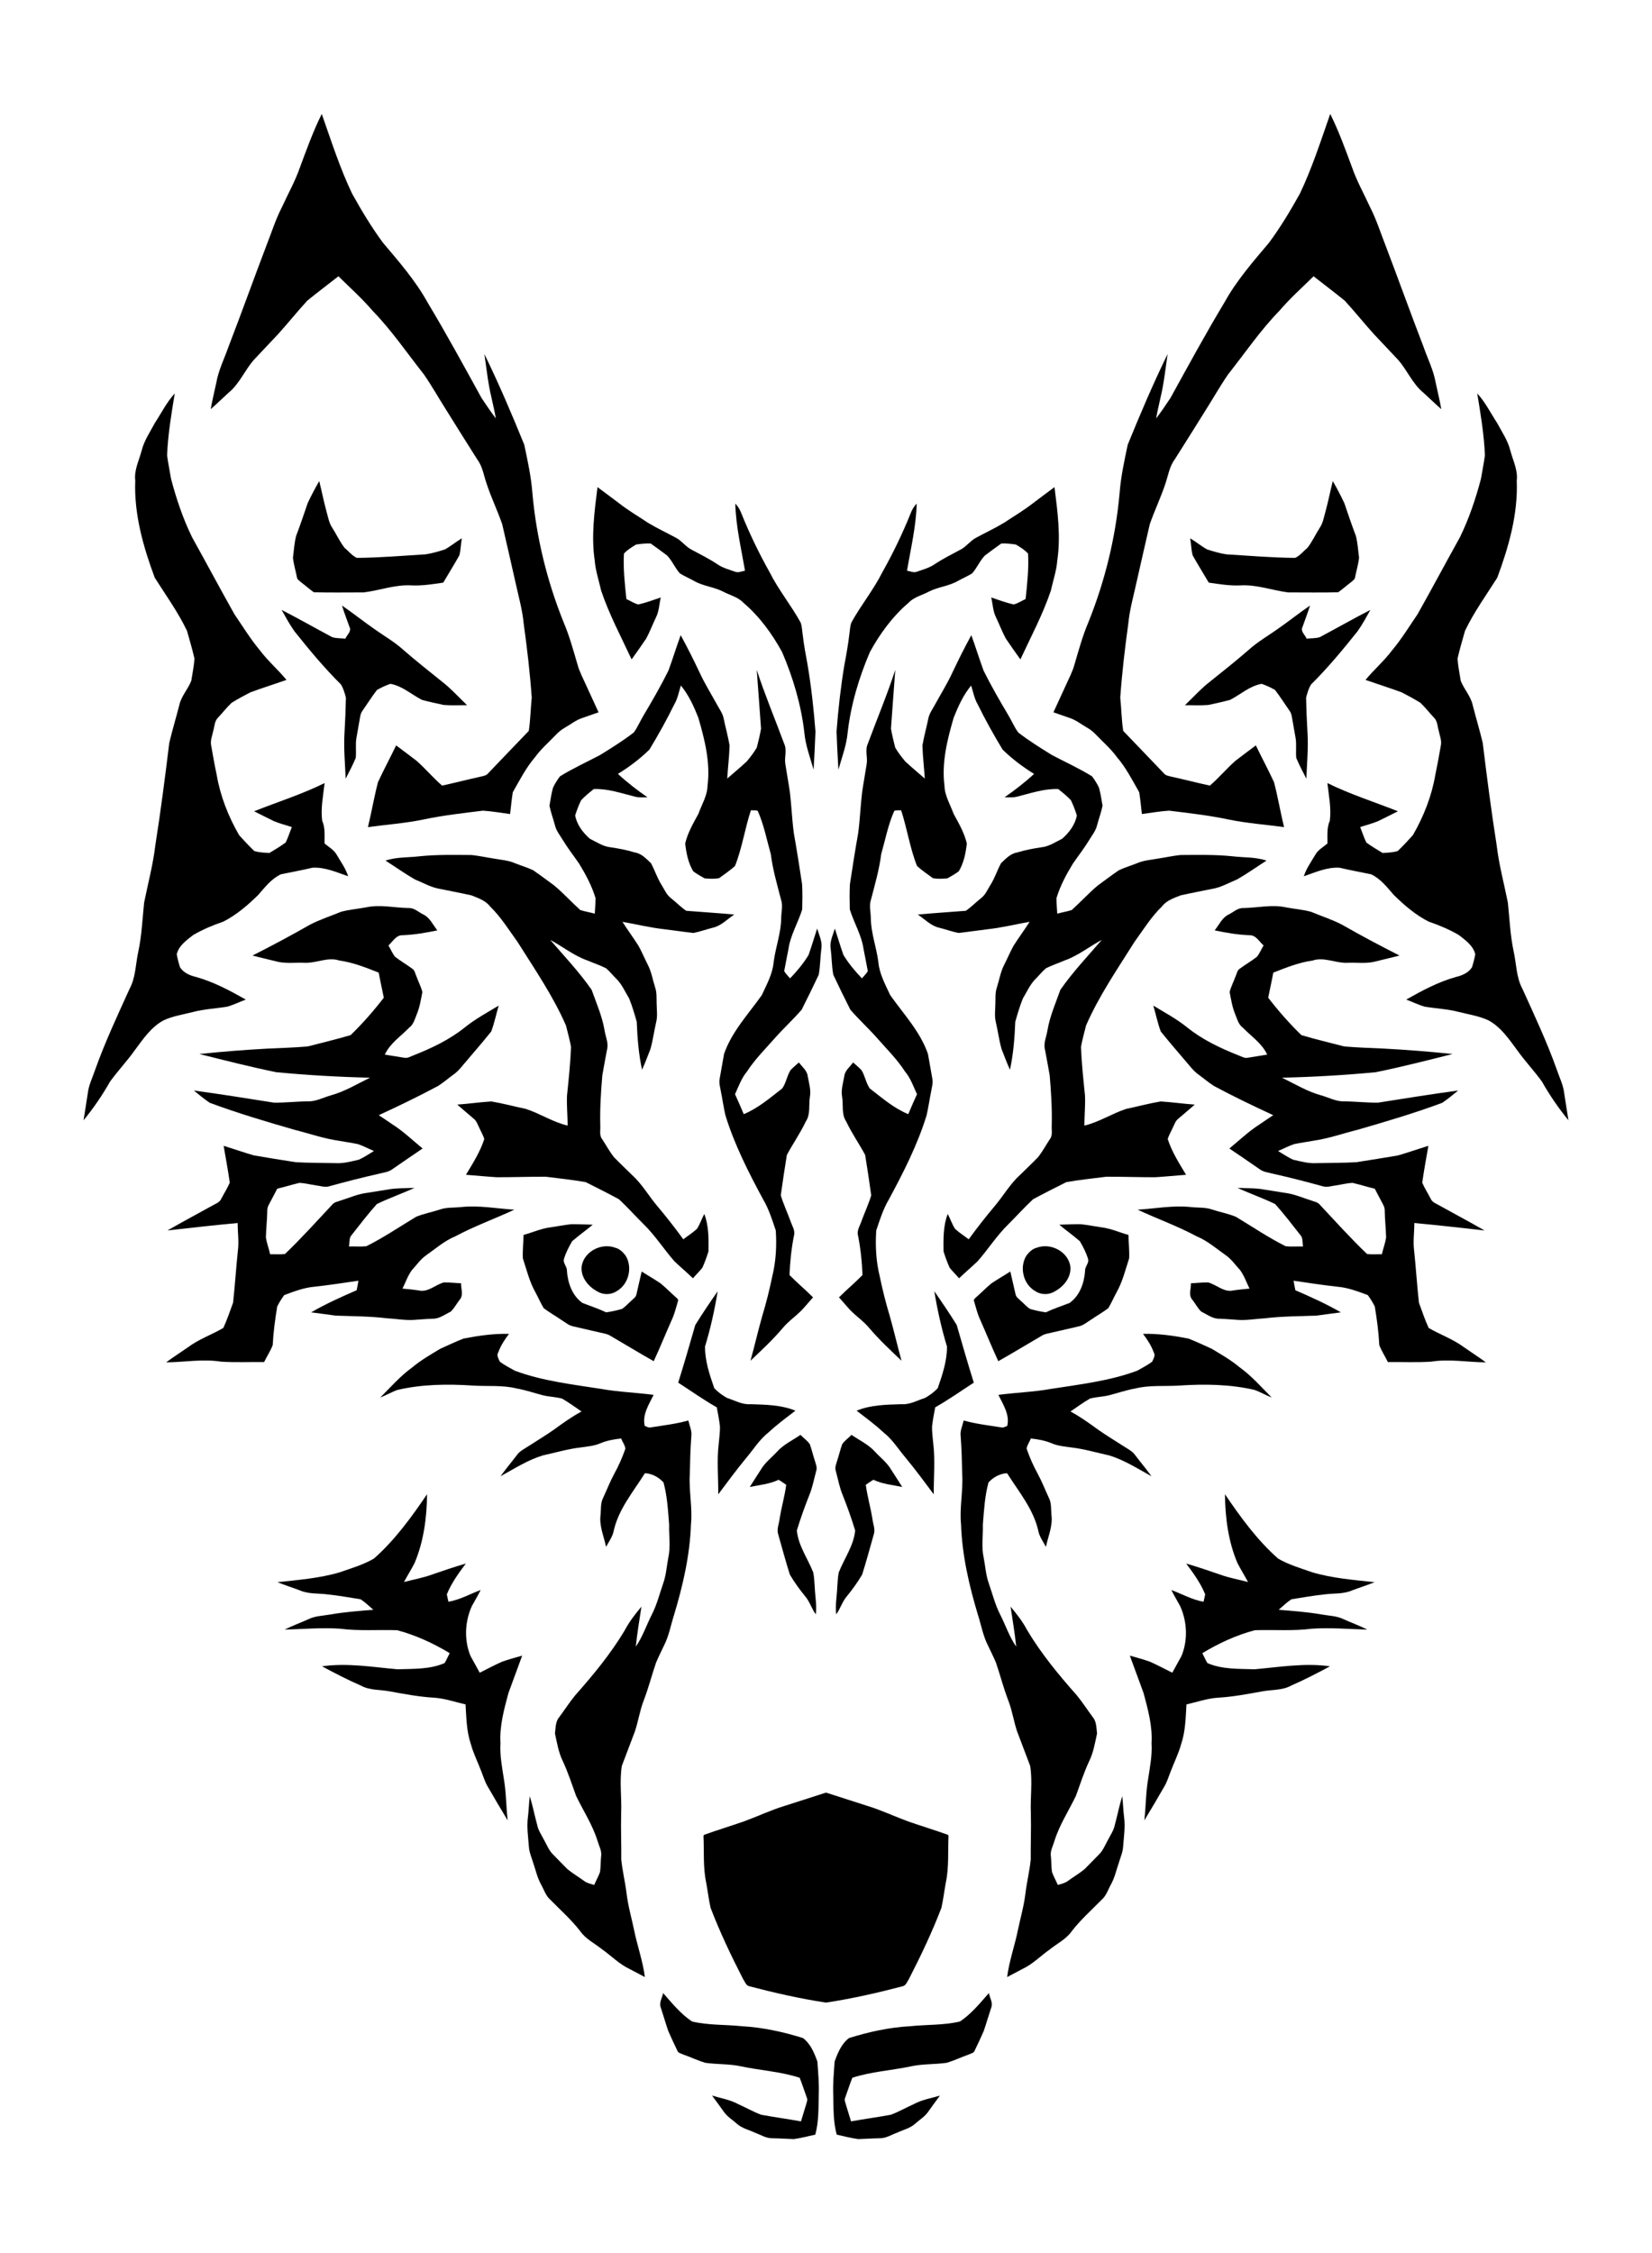
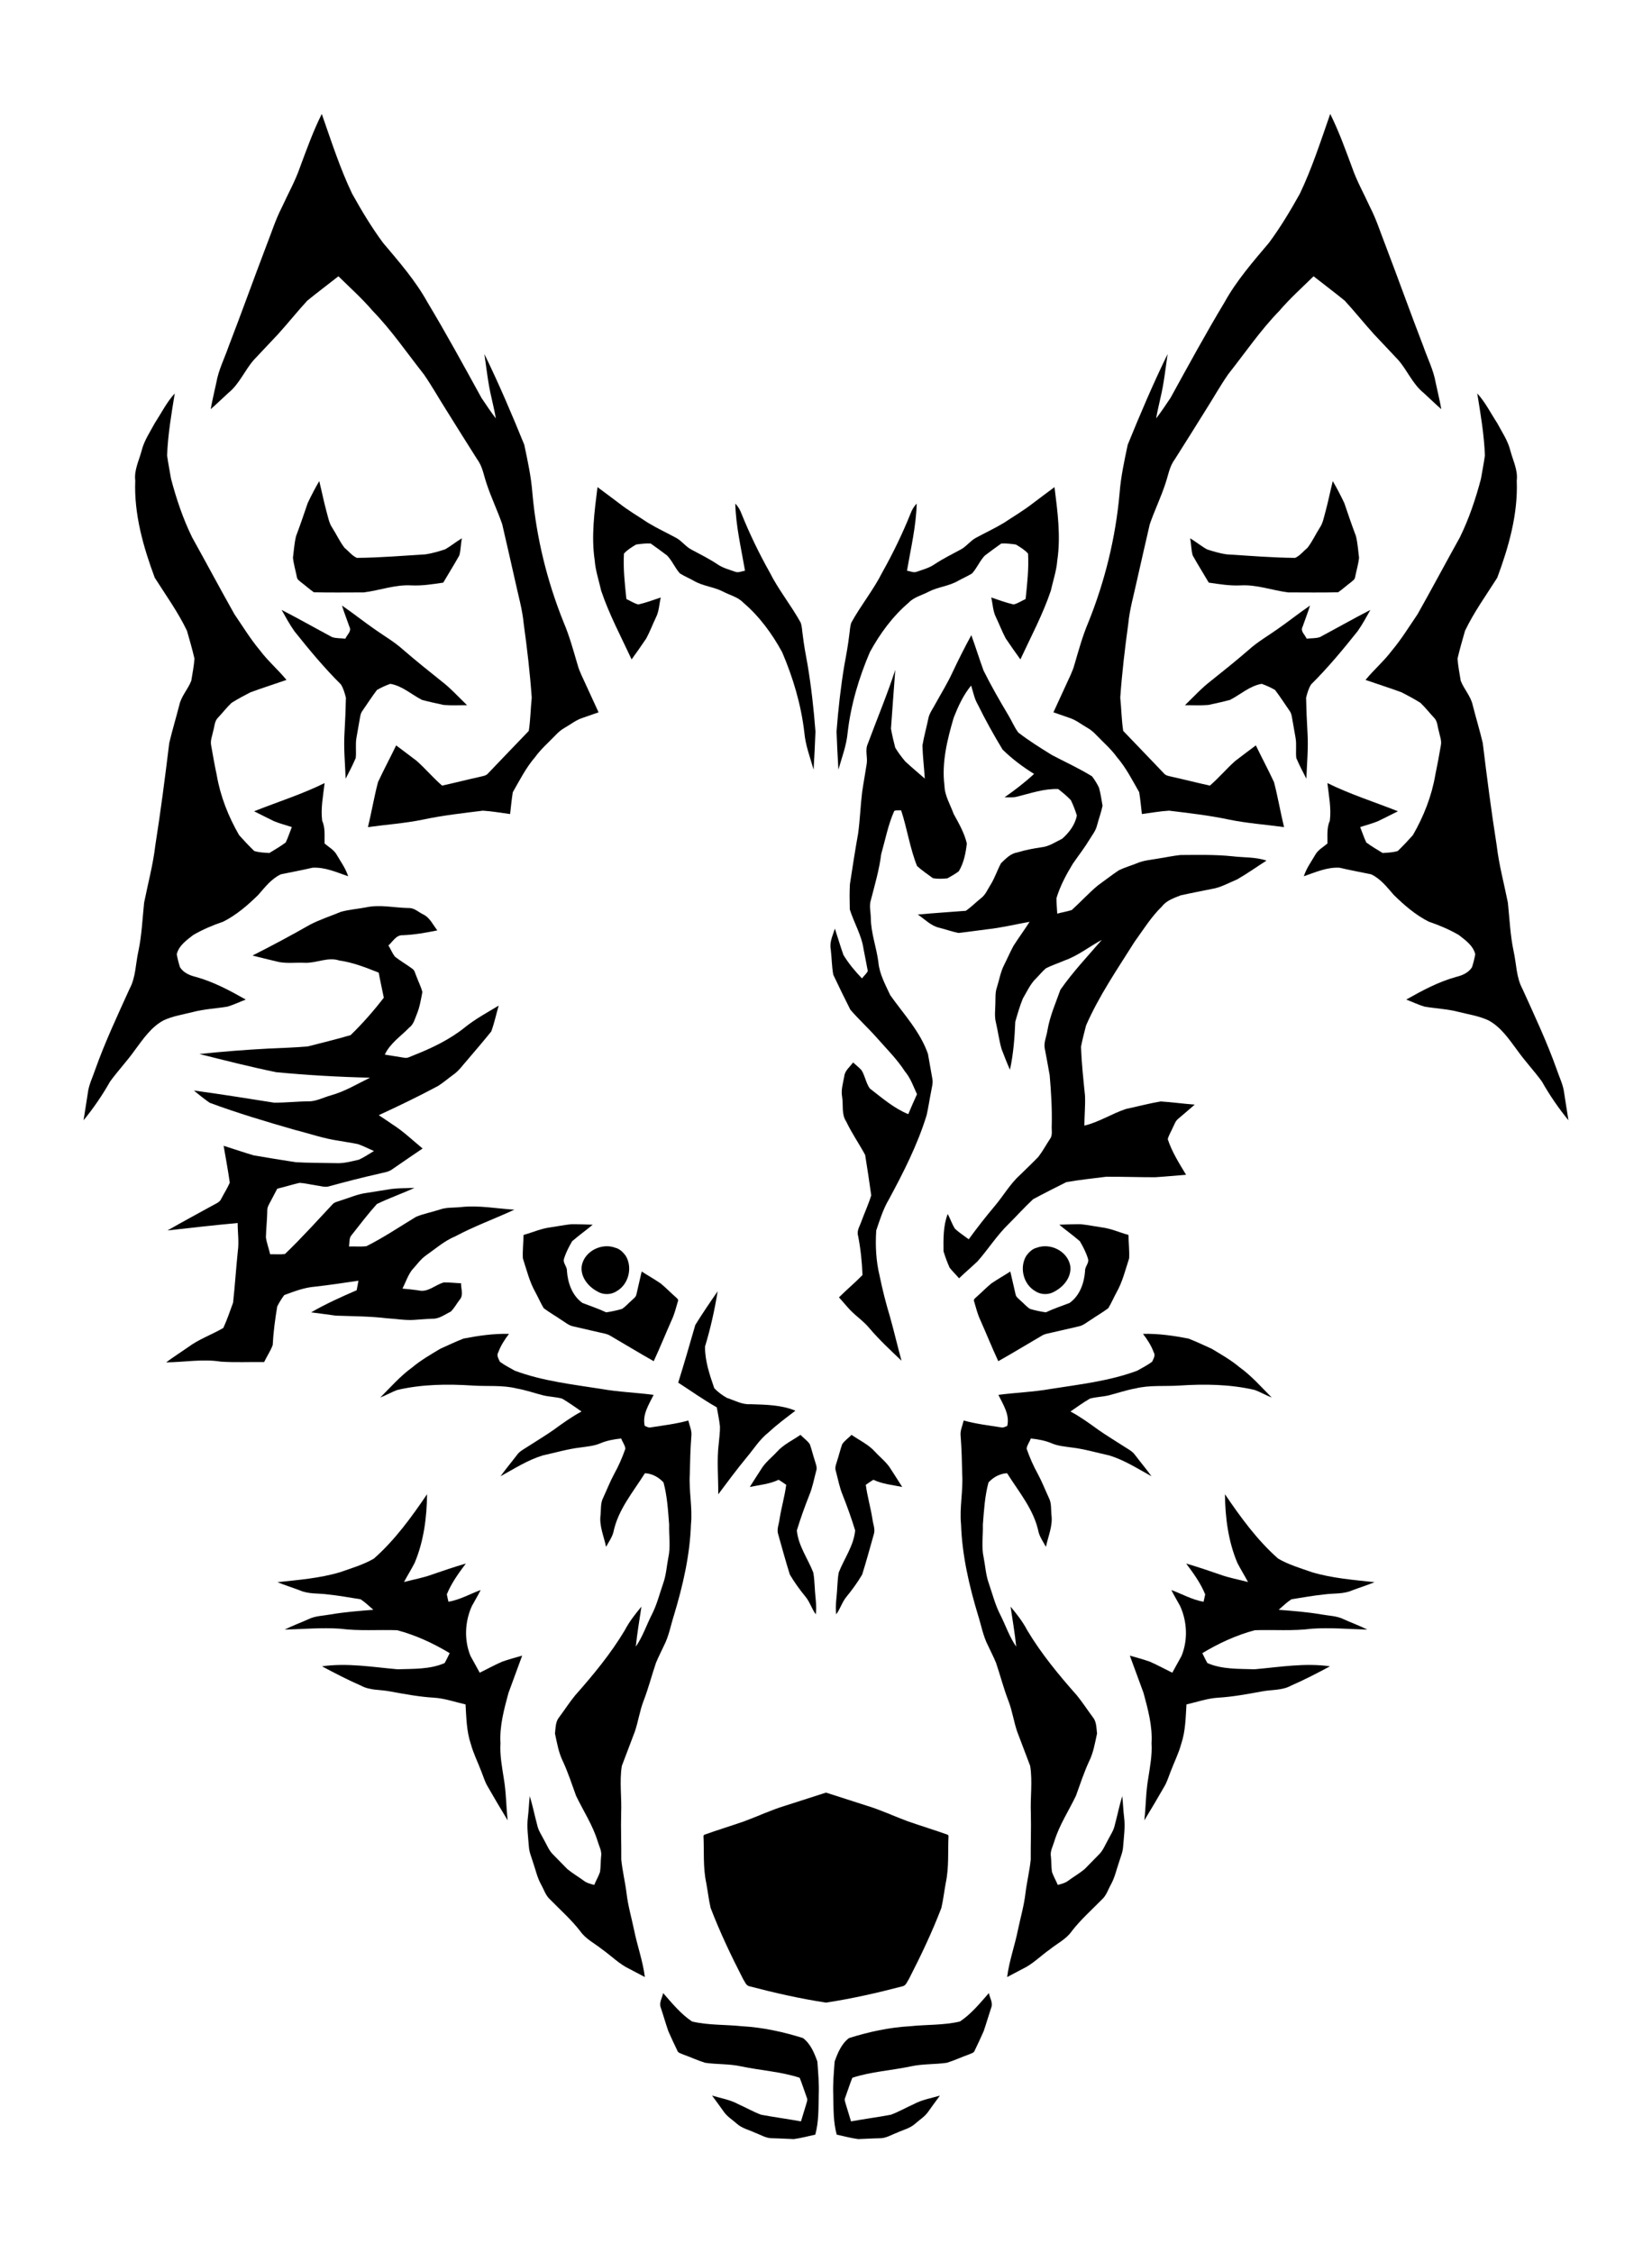
<svg xmlns="http://www.w3.org/2000/svg" version="1.1" id="Layer_1" x="0px" y="0px" viewBox="627.115 -90.031 1305.769 1780.063" enable-background="new 627.115 -90.031 1305.769 1780.063" xml:space="preserve">
  <g>
    <g>
      <path d="M1376.266,1359.573c-10.485-3.775-21.169-6.997-31.686-10.673c-10.751-3.953-21.136-8.901-32.107-12.223    c-10.828-3.466-21.634-6.997-32.472-10.429c-0.033,55.31,0,110.62-0.022,165.918l0.033,0.021    c0-0.008,0-0.015,0-0.023c20.316-3.089,40.378-7.628,60.251-12.832c2.978-0.476,3.842-3.698,5.314-5.868    c9.399-18.301,18.268-36.912,25.63-56.132c1.528-6.61,2.248-13.363,3.51-20.006    c2.569-12.156,1.539-24.667,2.137-36.989L1376.266,1359.573z" />
      <path d="M1654.514,63.074c9.721-20.327,16.585-41.85,24.036-63.074c6.809,13.607,11.924,27.922,17.227,42.16    c3.731,10.85,9.433,20.859,14.16,31.277c5.093,9.831,8.381,20.449,12.433,30.723    c10.108,26.516,19.663,53.231,29.882,79.714c3.266,9.389,7.872,18.379,9.61,28.232    c1.461,7.053,3.266,14.039,4.473,21.135c-4.794-4.174-9.322-8.636-14.028-12.909    c-8.735-7.053-12.876-17.958-20.239-26.217c-6.288-6.643-12.533-13.319-18.821-19.962    c-7.905-8.713-15.245-17.925-23.195-26.594c-8.071-6.61-16.474-12.832-24.656-19.309    c-9.112,8.946-18.655,17.471-26.97,27.203c-15.057,15.456-27.191,33.358-40.532,50.231    c-6.266,9.023-11.636,18.633-17.526,27.889c-8.16,13.208-16.497,26.306-24.767,39.447    c-4.196,5.624-5.126,12.743-7.385,19.209c-3.554,10.839-8.569,21.135-12.289,31.908    c-3.498,15.024-6.886,30.081-10.307,45.127c-2.369,11.116-5.613,22.076-6.676,33.425    c-2.69,19.419-4.971,38.905-6.355,58.457c0.908,8.746,0.997,17.604,2.336,26.295    c10.662,11.182,21.468,22.243,32.096,33.469c1.705,2.148,4.584,2.248,7.041,2.912    c9.82,2.181,19.552,4.694,29.384,6.842c6.975-6.067,13.031-13.208,19.918-19.408    c5.403-4.207,10.95-8.215,16.397-12.367c4.694,9.732,9.82,19.264,14.371,29.074    c3.045,11.714,5.071,23.704,7.916,35.484c-14.625-1.993-29.406-3.022-43.876-6.012    c-15.5-3.277-31.266-5.048-46.965-6.975c-7.219,0.41-14.36,1.749-21.523,2.668    c-0.664-5.757-1.207-11.525-2.115-17.238c-5.447-9.499-10.429-19.397-17.626-27.734    c-4.606-6.399-10.618-11.536-16.032-17.194c-2.181-2.314-4.561-4.439-7.34-5.968    c-4.739-2.679-9.045-6.255-14.304-7.894c-4.174-1.439-8.359-2.856-12.5-4.351    c3.399-7.285,6.72-14.603,10.075-21.91c2.325-5.226,5.071-10.296,6.565-15.843    c3.288-11.16,6.333-22.431,10.894-33.159c13.164-32.605,21.623-67.115,24.756-102.134    c0.963-12.943,3.753-25.653,6.421-38.318c9.82-24.191,20.095-48.249,31.543-71.71    c-1.705,11.547-2.89,23.206-5.635,34.576c-1.118,5.436-2.558,10.817-3.421,16.308    c4.008-5.237,7.673-10.739,11.348-16.22c13.972-25.387,27.845-50.851,42.78-75.695    c9.499-17.128,22.475-31.952,35.052-46.854C1639.235,89.513,1647.074,76.404,1654.514,63.074z" />
      <path d="M1794.755,220.798c6.366,6.942,10.562,15.478,15.699,23.316c3.787,7.119,8.503,13.917,10.462,21.844    c2.048,7.85,6.089,15.4,5.06,23.737c1.063,26.383-6.3,52.213-15.4,76.703    c-8.757,13.817-18.401,27.147-25.486,41.938c-2.07,7.307-4.218,14.614-5.923,21.999    c0.421,5.868,1.594,11.669,2.524,17.471c2.602,6.742,8.016,12.234,9.521,19.453    c2.524,9.92,5.536,19.729,7.883,29.694c3.299,27.003,6.765,53.973,11.016,80.844    c1.783,15.334,5.846,30.247,8.857,45.349c1.351,12.832,1.849,25.774,4.551,38.429    c2.225,9.92,2.015,20.604,6.986,29.727c9.521,21.025,19.364,41.939,27.114,63.716    c2.015,6.089,5.06,11.935,5.824,18.379c1.052,7.23,2.303,14.437,3.399,21.678    c-7.85-9.577-14.891-19.84-20.969-30.613c-6.178-8.503-13.463-16.164-19.53-24.745    c-6.543-8.769-12.876-18.323-22.785-23.615c-7.385-3.443-15.555-4.628-23.394-6.621    c-8.835-2.314-18.013-2.701-26.981-4.174c-4.993-1.472-9.71-3.764-14.548-5.613    c12.588-7.108,25.464-14.039,39.492-17.902c4.827-1.163,9.732-3.288,12.489-7.639    c1.085-3.355,1.926-6.809,2.569-10.274c-1.705-6.897-7.739-11.049-12.998-15.179    c-7.529-4.384-15.578-7.772-23.804-10.573c-10.407-5.281-19.353-12.987-27.623-21.124    c-5.325-6.067-10.451-12.832-17.936-16.286c-8.315-1.727-16.674-3.233-24.944-5.192    c-9.876-0.565-19.054,3.62-28.188,6.753c1.926-6.1,5.724-11.293,8.924-16.762    c2.137-4.052,6.366-6.233,9.732-9.123c0.122-6.056-0.675-12.3,1.882-17.991    c1.273-9.931-0.83-19.884-1.915-29.738c17.98,8.857,37.123,14.891,55.723,22.265    c-5.259,2.635-10.496,5.325-15.788,7.861c-4.561,1.871-9.355,3.089-14.027,4.606    c1.616,4.052,2.945,8.248,4.838,12.201c4.085,3.045,8.547,5.613,12.909,8.293    c3.975-0.266,8.237-0.354,12.024-1.605c4.13-3.986,8.06-8.226,11.902-12.5    c8.47-14.681,14.825-30.712,17.692-47.474c1.639-7.75,3.045-15.555,4.395-23.372    c0.83-3.93-0.919-7.728-1.639-11.525c-1.096-3.598-0.974-7.872-3.919-10.584    c-3.554-3.82-6.787-7.938-10.54-11.547c-4.816-3.022-9.854-5.713-14.902-8.315    c-9.433-3.487-19.043-6.488-28.531-9.809c6.643-8.127,14.703-14.957,20.991-23.372    c7.495-8.946,13.585-18.932,20.15-28.542c11.326-20.106,22.154-40.477,33.38-60.627    c7.263-14.769,12.5-30.413,16.707-46.301c1.063-6.167,2.27-12.322,3.133-18.523    C1800.169,253.326,1797.413,237.04,1794.755,220.798z" />
      <path d="M1680.554,290.072c3.299,5.613,6.311,11.437,9.112,17.327c2.956,8.746,5.945,17.482,9.211,26.117    c1.384,5.602,1.716,11.426,2.458,17.139c-0.565,5.137-2.103,10.13-3.1,15.19    c-0.166,2.048-2.126,3.045-3.476,4.274c-3.366,2.535-6.499,5.381-9.953,7.794    c-13.153,0.321-26.328,0.1-39.481,0.1c-12.577-1.572-24.789-6.289-37.621-5.547    c-8.481,0.41-16.829-0.963-25.165-2.181c-4.207-7.207-8.68-14.26-12.732-21.556    c-1.207-4.362-1.096-9.012-1.971-13.463c4.584,2.735,8.713,6.178,13.374,8.78    c5.015,1.594,10.13,3.155,15.367,3.897c18.08,1.129,36.148,2.646,54.261,2.79    c3.82-1.738,6.621-5.392,9.842-8.093c3.742-4.883,6.3-10.595,9.632-15.766    c2.458-3.654,3.166-8.049,4.351-12.201C1676.889,306.535,1678.539,298.253,1680.554,290.072z" />
      <path d="M1443.193,307.852c5.802-4.34,11.57-8.735,17.415-13.02c2.391,19.154,5.071,38.65,2.203,57.904    c-0.631,8.182-3.332,15.998-5.115,23.97c-6.333,18.777-15.71,36.314-24.047,54.239    c-3.953-5.458-7.816-10.972-11.581-16.552c-2.89-5.359-5.027-11.094-7.65-16.585    c-2.524-4.905-2.546-10.529-3.82-15.788c5.857,1.96,11.669,4.141,17.714,5.525    c3.366-0.841,6.311-2.868,9.455-4.296c1.24-11.935,2.613-23.87,1.938-35.883c-2.602-2.978-6.244-5.148-9.632-7.185    c-3.797-0.565-7.684-0.985-11.514-0.797c-4.395,3.067-8.702,6.277-12.976,9.499    c-4.074,4.174-6.211,9.898-10.175,14.171c-3.51,2.159-7.307,3.786-10.905,5.768    c-7.241,4.285-15.932,4.783-23.35,8.647c-5.292,2.801-11.537,4.174-15.788,8.636    c-12.688,10.806-22.696,24.457-30.657,39.027c-8.702,20.272-15.057,41.651-17.593,63.605    c-0.897,10.086-4.572,19.63-7.307,29.306c-0.598-10.042-1.129-20.084-1.484-30.136    c1.351-17.648,3.31-35.263,6.233-52.733c1.495-7.905,2.923-15.821,3.864-23.815    c0.509-3.178,0.487-6.488,1.627-9.533c7.529-13.673,17.537-25.841,24.534-39.824    c8.414-14.969,15.887-30.457,22.298-46.389c1.052-2.89,2.668-5.558,4.816-7.794    c-0.454,17.936-4.672,35.44-7.684,53.043c2.546,0.343,5.159,1.849,7.739,0.83    c4.827-1.705,9.909-3,14.16-5.979c6.576-4.351,13.651-7.872,20.604-11.592    c4.451-2.369,7.418-6.731,11.835-9.145c7.418-4.041,15.101-7.584,22.32-11.946    C1428.202,317.994,1436.052,313.432,1443.193,307.852z" />
      <path d="M1636.667,407.174c8.78-6.067,17.116-12.765,25.929-18.777c-1.782,5.68-3.963,11.226-5.934,16.851    c-1.882,3.498,2.004,6.3,3.244,9.311c3.476-0.421,7.13-0.1,10.485-1.229    c13.33-7.108,26.461-14.581,39.891-21.49c-3.189,5.713-6.322,11.503-10.108,16.851    c-11.603,14.537-23.505,28.907-36.735,42.005c-2.015,3.178-3.056,6.953-3.975,10.584    c0.188,9.223,0.598,18.445,1.118,27.656c0.753,12.079-0.454,24.158-0.908,36.226    c-2.812-5.359-5.591-10.761-7.96-16.319c-0.565-5.27,0.343-10.607-0.554-15.843    c-0.786-4.716-1.705-9.411-2.48-14.127c-0.465-2.558-0.698-5.303-2.347-7.418    c-3.809-5.447-7.362-11.082-11.393-16.352c-3.344-1.96-6.931-3.565-10.573-4.86    c-9.488,1.65-16.651,8.403-24.955,12.666c-5.68,1.561-11.448,2.768-17.194,4.019    c-6.156,0.542-12.356,0.133-18.512,0.21c6.776-6.521,13.109-13.574,20.626-19.286    c10.042-8.005,20.061-16.043,29.771-24.446C1621,417.161,1629.105,412.511,1636.667,407.174z" />
      <path d="M1379.853,441.452c4.739-10.02,9.688-19.929,15.013-29.649c3.388,9.267,6.277,18.711,9.676,27.978    c5.912,11.902,12.533,23.438,19.342,34.842c2.834,4.606,4.86,9.721,8.082,14.072    c8.425,6.532,17.515,12.168,26.571,17.781c10.595,5.591,21.578,10.551,31.764,16.862    c2.092,2.812,4.008,5.823,5.502,9.012c1.251,4.661,2.004,9.466,2.79,14.238    c-1.118,5.336-3.045,10.474-4.44,15.755c-0.997,4.107-3.775,7.396-5.89,10.961    c-3.975,6.588-8.724,12.644-13.086,18.954c-5.27,8.636-10.097,17.626-13.02,27.346    c-0.022,4.074,0.443,8.137,0.62,12.212c3.809-1.041,7.728-1.661,11.492-2.856    c6.931-6.322,13.297-13.286,20.493-19.331c5.558-4.03,11.005-8.226,16.685-12.079    c4.639-2.248,9.643-3.654,14.426-5.591c5.37-2.336,11.282-2.646,16.984-3.72    c5.757-0.875,11.481-2.148,17.282-2.746c13.662-0.067,27.335-0.421,40.953,0.985    c9.023,1.107,18.356,0.454,27.081,3.432c-7.728,4.927-15.212,10.274-23.162,14.836    c-6.665,2.724-13.042,6.51-20.261,7.595c-8.171,1.694-16.375,3.2-24.512,5.037    c-5.281,2.159-11.127,3.997-14.703,8.758c-8.547,8.281-14.791,18.456-21.722,28.044    c-13.54,21.512-28.055,42.592-38.252,65.975c-1.461,5.591-2.923,11.193-4.008,16.873    c0.476,12.909,1.86,25.774,3.178,38.628c0.321,7.872-0.476,15.732-0.509,23.604    c11.592-2.701,21.711-9.477,32.96-13.153c9.134-1.926,18.179-4.384,27.38-5.923    c8.979,0.553,17.914,1.86,26.892,2.502c-4.285,3.831-8.757,7.462-13.097,11.226    c-2.181,1.727-2.978,4.506-4.207,6.897c-1.317,3.045-3.144,5.912-4.03,9.134    c3.277,10.119,9.034,19.12,14.481,28.188c-8.149,0.631-16.275,1.439-24.435,1.938    c-12.909,0.022-25.819-0.465-38.717-0.388c-10.496,1.317-21.08,2.425-31.476,4.24    c-8.824,4.406-17.637,8.868-26.317,13.54c-6.676,6.211-12.799,13.042-19.264,19.508    c-9.278,8.935-16.153,19.951-24.645,29.572c-4.783,4.528-9.82,8.802-14.57,13.363    c-2.436-2.834-5.148-5.425-7.462-8.359c-1.904-4.196-3.476-8.581-4.838-12.976    c-0.1-9.92-0.288-20.073,3.321-29.494c2.048,3.831,3.41,8.038,5.746,11.714c3.344,3.089,7.241,5.536,10.85,8.315    c6.576-9.045,13.474-17.858,20.681-26.405c6.776-8.016,12.002-17.338,19.851-24.413    c4.816-4.772,9.776-9.411,14.481-14.293c3.432-4.44,6.078-9.422,9.178-14.083    c2.425-3.133,1.129-7.307,1.439-10.939c0.321-13.175-0.498-26.339-1.628-39.459    c-1.185-6.82-2.458-13.618-3.742-20.405c-1.306-5.17,1.284-10.197,2.004-15.245    c1.893-11.072,6.455-21.379,10.197-31.886c9.765-14.027,21.578-26.516,32.738-39.437    c-9.854,5.27-18.7,12.5-29.328,16.242c-4.938,2.126-10.075,3.786-14.858,6.211    c-2.79,2.358-5.048,5.259-7.617,7.839c-4.739,4.473-7.318,10.573-10.618,16.076    c-2.425,5.923-4.185,12.134-5.968,18.29c-0.509,12.721-1.484,25.464-4.207,37.931    c-2.447-5.359-4.506-10.894-6.643-16.375c-1.971-6.886-2.834-14.027-4.473-20.991    c-1.273-4.949-0.465-10.053-0.409-15.068c0.155-4.13-0.233-8.37,1.118-12.345    c1.971-6.112,2.934-12.599,5.956-18.334c2.491-4.905,4.617-9.986,7.263-14.803    c4.096-6.41,8.624-12.544,12.71-18.954c-11.127,1.96-22.132,4.694-33.38,5.901    c-7.595,0.919-15.179,2.081-22.774,2.912c-5.104-0.974-9.998-2.823-15.024-4.063    c-6.787-1.439-11.614-6.798-17.205-10.485c12.644-1.185,25.32-1.949,37.975-2.967    c4.351-2.989,8.06-6.842,12.201-10.119c3.454-2.657,5.037-6.842,7.329-10.407    c3.377-5.392,5.292-11.525,8.315-17.105c3.676-3.432,7.385-7.562,12.61-8.403    c6.333-1.96,12.854-3.178,19.408-4.152c5.967-0.62,10.983-4.174,16.253-6.709    c5.525-4.816,10.186-11.005,11.658-18.345c-1.273-4.13-2.834-8.204-4.705-12.09    c-3.034-3.266-6.554-6.112-10.053-8.857c-11.105-0.432-21.777,3.355-32.439,5.979    c-3.244,0.886-6.654,0.554-9.964,0.542c8.159-5.669,16.031-11.736,23.35-18.489    c-8.957-5.492-17.393-11.857-24.9-19.198c-7.041-11.625-13.673-23.516-19.652-35.728    c-2.735-4.572-3.576-9.876-5.215-14.869c-6.2,7.506-10.219,16.364-13.773,25.343    c-5.093,17.393-9.654,35.584-7.296,53.829c0.21,7.971,4.628,14.913,7.252,22.243    c4.085,7.462,8.459,15.002,10.418,23.339c-0.864,7.617-2.358,15.345-6.366,21.999    c-2.812,2.104-5.89,3.853-8.957,5.558c-3.786,0.377-7.728,0.565-11.47-0.111    c-4.252-3.111-8.658-6.1-12.566-9.621c-5.68-14.238-7.783-29.516-12.588-44.031    c-1.805,0.155-3.742-0.255-5.414,0.498c-4.849,10.894-7.064,22.707-10.319,34.122    c-1.528,12.278-5.026,24.147-8.115,36.093c-1.572,4.639-0.166,9.499-0.111,14.249    c0.077,11.99,4.528,23.328,6.001,35.152c0.864,9.311,5.502,17.581,9.344,25.929    c10.606,15.002,23.704,28.786,29.826,46.423c1.196,6.576,2.314,13.164,3.498,19.752    c0.686,3.41-0.52,6.787-1.019,10.152c-1.251,6.178-2.126,12.422-3.532,18.578    c-7.174,23.305-18.29,45.116-29.838,66.517c-4.528,7.617-7.141,16.142-9.975,24.479    c-0.808,12.123-0.177,24.368,2.746,36.204c2.192,10.739,4.894,21.357,8.071,31.852    c3.277,11.57,5.934,23.294,9.167,34.875c-8.724-8.215-17.504-16.419-25.287-25.564    c-5.159-6.333-12.3-10.617-17.504-16.895c-2.214-2.546-4.407-5.104-6.654-7.595    c6.023-6.045,12.666-11.525,18.578-17.615c-0.365-10.407-1.472-20.781-3.466-31    c-1.273-4.152,1.472-7.861,2.701-11.636c2.491-6.809,5.58-13.419,7.684-20.338    c-1.506-10.64-3.045-21.312-4.805-31.919c-4.75-8.868-10.595-17.172-14.913-26.317    c-3.919-5.724-2.27-12.943-3.266-19.408c-1.052-5.536,0.686-10.938,1.661-16.319    c0.399-4.628,4.484-7.473,6.964-11.049c2.236,2.015,4.628,3.875,6.665,6.112c2.812,4.462,3.487,10.108,6.543,14.426    c9.665,7.451,18.988,15.644,30.424,20.316c2.248-5.281,4.484-10.551,6.898-15.755    c-2.856-6.167-5.082-12.721-9.521-17.991c-6.3-9.743-14.57-17.891-22.187-26.56    c-6.753-7.617-14.293-14.526-20.958-22.198c-4.628-9.123-9.101-18.345-13.485-27.59    c-1.262-6.709-1.207-13.596-2.048-20.372c-1.052-5.602,1.716-10.894,3.288-16.131    c2.292,6.942,4.329,13.961,6.776,20.859c4.096,6.709,9.167,12.81,14.625,18.467    c1.539-1.904,3.432-3.576,4.639-5.724c-1.007-5.812-2.303-11.57-3.355-17.36    c-1.572-11.105-7.617-20.836-10.894-31.421c-0.155-6.654-0.288-13.341,0.111-19.984    c2.048-13.352,4.096-26.704,6.477-39.99c1.506-10.928,1.849-21.977,3.2-32.915    c1.074-7.407,2.48-14.758,3.587-22.154c0.841-5.237-1.472-10.761,0.853-15.755    c7.219-19.497,15.29-38.684,21.733-58.457c-1.096,15.5-2.38,30.989-3.41,46.478    c0.886,5.037,2.081,10.042,3.366,14.991c2.292,3.864,5.06,7.462,7.938,10.916    c4.993,4.639,10.274,8.99,15.412,13.507c-0.498-8.746-1.639-17.438-1.838-26.184    c1.196-7.075,3.155-14.016,4.617-21.036c0.697-4.185,3.388-7.573,5.314-11.238    C1370.753,458.258,1375.834,450.131,1379.853,441.452z" />
-       <path d="M1609.851,627.396c11.315-0.177,22.741-3.034,33.967-0.498c6.51,1.24,13.197,1.694,19.596,3.476    c8.093,3.377,16.508,6.056,24.313,10.086c14.957,8.558,30.17,16.651,45.548,24.435    c-6.056,1.661-12.19,2.989-18.268,4.528c-7.551,2.181-15.489,0.841-23.217,1.229    c-9.134,0.321-18.124-4.827-27.158-1.794c-10.839,1.517-20.98,5.569-31.089,9.566    c-1.207,6.621-2.701,13.186-4.03,19.796c8.06,10.451,16.762,20.394,26.25,29.572    c11.193,3.333,22.608,6.012,33.923,8.957c10.296,0.875,20.648,1.196,30.989,1.661    c18.212,0.985,36.414,2.38,54.549,4.307c-20.15,5.082-40.311,10.208-60.683,14.371    c-24.634,2.347-49.368,3.764-74.112,4.34c10.119,4.927,19.851,10.883,30.779,13.906    c6.1,1.672,11.891,4.993,18.378,4.794c8.913,0.055,17.792,1.118,26.715,1.019    c21.091-3.333,42.193-6.72,63.362-9.588c-4.085,3.366-8.204,6.709-12.555,9.699    c-22.043,8.193-44.629,14.891-67.215,21.39c-11.581,2.901-22.896,6.909-34.742,8.591    c-5.049,0.93-10.142,1.605-15.157,2.657c-4.373,1.461-8.448,3.687-12.699,5.447    c3.897,2.325,7.684,4.905,11.813,6.831c6.012,1.384,12.112,3.1,18.356,2.757    c10.551-0.255,21.113-0.122,31.653-0.731c11.038-1.683,22.054-3.51,33.07-5.37    c8.038-2.336,15.943-5.115,23.936-7.606c-1.661,9.71-3.499,19.397-4.86,29.151    c1.871,4.34,4.462,8.348,6.654,12.555c1.273,3.166,4.794,4.107,7.484,5.757    c11.691,6.488,23.505,12.765,35.108,19.43c-18.489-2.071-36.968-4.185-55.49-5.879    c0.033,7.451-1.185,14.924-0.1,22.353c1.395,13.518,2.248,27.114,3.742,40.621    c2.458,6.665,4.716,13.485,7.706,19.94c9.189,5.348,19.43,8.868,27.989,15.29    c5.713,3.986,11.603,7.728,17.205,11.891c-14.393-0.111-28.819-2.867-43.168-0.576    c-11.403,0.786-22.863,0.177-34.277,0.354c-2.159-4.528-5.049-8.746-6.787-13.441    c-0.531-10.241-1.882-20.416-3.576-30.524c-1.583-3.144-3.443-6.156-5.536-8.968    c-7.761-2.878-15.688-5.934-24.025-6.621c-11.581-1.284-23.106-3.034-34.631-4.739    c0.421,2.513,0.93,5.027,1.428,7.54c12.234,5.292,24.413,10.773,35.971,17.46    c-6.51,0.786-12.998,1.76-19.497,2.602c-13.474,0.487-26.992,0.476-40.389,2.081    c-7.163,0.376-14.293,1.771-21.479,1.284c-4.849-0.31-9.688-0.764-14.548-0.93    c-5.348,0.188-9.765-3.355-14.36-5.558c-2.923-2.69-4.728-6.399-7.174-9.488    c-3.211-3.62-0.908-8.68-1.063-12.965c4.539-0.177,9.068-0.753,13.618-0.664    c6.82,1.849,12.666,8.237,20.183,6.255c4.152-0.565,8.315-1.03,12.511-1.384    c-2.469-4.871-4.185-10.208-7.451-14.614c-3.742-4.008-6.875-8.702-11.448-11.835    c-7.44-5.204-14.349-11.326-22.829-14.825c-15.09-8.093-31.244-13.873-46.733-21.08    c13.939-0.819,27.856-3.576,41.839-2.092c5.746,0.675,11.703,0.055,17.238,2.037    c6.156,2.037,12.632,3.189,18.622,5.691c12.998,7.839,25.608,16.386,39.215,23.206    c4.572,0.554,9.234,0.077,13.85,0.233c-0.631-3.045,0.122-6.643-2.17-9.079    c-6.499-8.259-12.887-16.629-19.895-24.446c-9.699-4.716-19.973-8.248-29.76-12.787    c7.097,0.41,14.26,0.022,21.279,1.362c5.491,0.897,10.994,1.794,16.497,2.624    c7.086,0.875,13.651,3.875,20.427,5.957c2.281,0.908,5.037,1.185,6.721,3.2    c12.345,13.186,24.435,26.649,37.499,39.127c3.864,0.487,7.794,0.122,11.691,0.188    c0.997-4.495,2.724-8.835,3.355-13.396c-0.188-7.041-0.997-14.039-1.096-21.069    c0.144-2.701-1.406-4.971-2.58-7.252c-1.794-3.344-3.498-6.731-5.292-10.064    c-5.923-1.395-11.703-3.277-17.626-4.628c-4.384,0.221-8.669,1.373-13.009,1.993    c-3.521,0.388-7.119,1.849-10.629,0.664c-12.954-3.554-25.962-6.909-39.06-9.842    c-3.62-0.997-7.617-1.262-10.684-3.62c-7.938-5.492-15.899-10.95-23.892-16.341    c7.827-6.421,15.157-13.507,23.726-18.965c3.62-2.48,7.252-4.949,10.928-7.362    c-15.799-7.285-31.487-14.836-46.821-23.051c-4.274-2.69-8.071-6.034-12.145-8.968    c-4.362-3-7.329-7.429-10.806-11.293c-6.421-7.584-12.954-15.09-19.142-22.84    c-2.447-6.621-3.886-13.629-5.868-20.405c9.068,5.48,18.456,10.529,26.738,17.194    c12.134,9.787,26.405,16.508,40.831,22.209c2.17,0.753,4.318,2.248,6.731,1.838    c5.237-0.808,10.473-1.683,15.71-2.535c-4.096-8.879-12.621-14.437-19.264-21.279    c-3.465-2.535-4.462-6.809-5.99-10.562c-2.358-5.613-3.299-11.68-4.44-17.615    c1.118-4.351,3.277-8.37,4.772-12.599c0.963-1.971,1.196-4.55,3.2-5.801    c4.473-3.288,9.3-6.078,13.684-9.499c2.126-2.701,3.377-5.968,5.17-8.89    c-3.487-3.056-6.123-8.425-11.426-8.082c-9.2-0.365-18.257-1.96-27.236-3.831    c3.51-4.34,5.857-10.075,11.16-12.588C1602.112,630.618,1605.412,627.197,1609.851,627.396z" />
      <path d="M1464.384,877.578c5.691-0.233,11.382-0.454,17.083-0.388c5.536,0.565,11.005,1.716,16.519,2.502    c7.296,0.897,14.027,4.03,21.069,5.956c0.122,6.156,0.841,12.334,0.554,18.489    c-2.989,9.112-5.237,18.6-10.02,26.992c-2.214,4.096-4.063,8.403-6.466,12.4    c-4.451,3.355-9.333,6.111-13.928,9.267c-3,1.827-5.746,4.318-9.278,5.071    c-7.196,1.639-14.393,3.321-21.589,4.971c-2.591,0.62-5.336,0.952-7.65,2.369    c-11.537,6.687-22.896,13.673-34.51,20.194c-5.004-10.784-9.444-21.822-14.271-32.672    c-2.148-4.617-3.366-9.566-4.783-14.415c-0.941-1.694,0.897-2.757,1.904-3.731    c3.93-3.443,7.562-7.241,11.614-10.562c4.883-3.355,10.075-6.244,15.046-9.466    c1.439,5.968,2.724,11.99,4.141,17.98c0.365,2.236,2.469,3.465,3.941,5.004    c2.558,2.159,4.716,4.872,7.606,6.621c4.052,1.151,8.204,2.059,12.389,2.646    c6.067-2.89,12.466-4.96,18.722-7.396c8.071-5.691,11.614-15.721,12.289-25.254    c-0.266-3.576,3.554-6.322,2.236-9.887c-1.45-4.794-3.842-9.344-6.355-13.64    C1475.411,886.058,1469.72,882.028,1464.384,877.578z" />
      <path d="M1446.514,895.79c10.64-4.063,24.147,2.513,26.483,13.883c1.472,8.691-4.728,16.574-12.035,20.493    c-4.55,2.934-10.883,2.978-15.4-0.022c-9.599-5.314-12.931-18.877-7.163-28.144    C1440.492,899.244,1443.038,896.643,1446.514,895.79z" />
-       <path d="M1365.627,930.167c6.067,8.735,12.09,17.581,17.692,26.627c4.395,15.212,8.757,30.447,13.507,45.559    c-10.141,6.565-19.995,13.563-30.513,19.519c-0.93,5.015-1.915,10.031-2.502,15.101    c-0.089,4.429,0.554,8.857,0.941,13.275c1.661,13.386,0.288,26.881,0.421,40.322    c-7.329-9.743-14.537-19.575-22.32-28.963c-5.735-6.787-10.44-14.548-17.548-20.039    c-6.632-6.178-13.928-11.559-21.124-17.05c11.248-4.672,23.627-4.75,35.606-5.137    c6.543,0.465,12.356-3.022,18.423-4.916c3.665-2.048,7.219-4.65,10.097-7.695    c3.676-10.629,7.396-21.534,7.329-32.882C1371.284,959.551,1368.029,944.947,1365.627,930.167z" />
      <path d="M1530.569,963.813c12.101-0.31,24.08,1.428,35.927,3.72c6.233,2.425,12.3,5.314,18.401,8.071    c7.551,4.528,15.245,8.935,22.021,14.603c9.466,6.82,17.183,15.688,25.398,23.903    c-4.65-1.76-8.935-4.362-13.618-6.012c-19.419-4.517-39.558-4.739-59.365-3.443    c-11.636,0.786-23.505-0.542-34.919,2.325c-7.152,1.24-14.005,3.676-21.014,5.447    c-4.905,1.173-10.031,1.173-14.88,2.58c-5.259,3.111-10.263,6.654-15.279,10.142    c7.816,4.185,15.002,9.377,22.165,14.592c6.565,4.572,13.441,8.691,20.161,13.042    c3.055,2.037,6.565,3.654,8.735,6.753c4.263,5.624,8.835,11.027,12.954,16.773    c-10.861-5.957-21.412-12.799-33.347-16.441c-10.008-2.192-19.884-5.148-30.092-6.322    c-5.226-0.753-10.584-1.151-15.478-3.288c-5.237-2.192-10.839-3.189-16.452-3.775    c-0.941,2.735-3.034,5.226-3.299,8.093c2.38,6.82,5.259,13.463,8.769,19.774    c3.344,6.167,5.879,12.721,8.824,19.076c2.137,4.097,1.583,8.857,2.004,13.319    c1.229,8.713-2.613,16.95-4.34,25.331c-2.059-3.808-4.705-7.418-5.824-11.647    c-3.576-17.637-15.555-31.653-24.889-46.522c-5.779,0.288-10.784,3.122-14.681,7.263    c-2.945,10.85-3.587,22.154-4.451,33.325c0.243,8.713-1.273,17.526,0.642,26.128    c1.306,6.743,1.694,13.707,4.019,20.227c2.912,8.392,5.037,17.095,9.156,25.021    c4.207,8.326,7.174,17.36,12.533,25.066c-1.085-10.595-2.89-21.102-4.462-31.631    c4.872,5.835,9.599,11.857,13.131,18.622c11.105,18.6,24.977,35.373,39.315,51.56    c4.495,5.513,8.337,11.514,12.599,17.216c2.967,3.543,2.735,8.481,3.31,12.832    c-1.617,7.418-2.845,15.046-6.244,21.933c-4.119,8.868-7.119,18.179-10.463,27.357    c-5.746,11.957-13.208,23.206-17.083,36.004c-1.174,3.919-3.454,7.772-2.668,12.024    c0.399,3.997,0.255,8.049,0.819,12.046c1.218,3.543,3.144,6.809,4.606,10.274c2.901-0.786,5.945-1.461,8.359-3.388    c4.263-3.122,8.857-5.79,12.931-9.167c3.742-3.676,7.274-7.54,10.994-11.227    c3.377-3.133,5.004-7.54,7.23-11.47c2.004-3.975,4.683-7.706,5.569-12.145    c2.048-7.562,3.565-15.268,5.857-22.752c0.675,5.58,0.764,11.227,1.495,16.817    c0.985,7.772-0.255,15.566-0.819,23.328c-0.266,4.274-2.115,8.237-3.299,12.311    c-1.993,5.735-3.244,11.769-6.2,17.139c-2.358,4.185-3.731,9.101-7.495,12.334    c-8.038,8.226-16.74,15.854-23.748,25.021c-4.34,6.089-11.238,9.411-16.95,13.983    c-7.362,5.159-13.717,11.835-21.944,15.688c-4.019,2.07-7.994,4.218-12.002,6.322    c1.583-12.721,6.034-24.778,8.536-37.3c2.015-9.61,4.794-19.087,5.923-28.863    c1.096-8.924,3.277-17.692,4.174-26.627c-0.111-12.19,0.409-24.379,0.1-36.569    c-0.542-12.466,1.439-25.055-0.531-37.433c-3.421-9.112-6.942-18.19-10.352-27.302    c-2.668-7.949-3.831-16.341-6.864-24.169c-3.809-9.831-6.41-20.061-9.798-30.037    c-1.904-4.617-4.229-9.056-6.311-13.585c-3.941-7.595-5.359-16.131-7.96-24.213    c-7.008-23.239-12.522-47.098-13.363-71.433c-1.329-13.264,1.727-26.483,0.919-39.746    c-0.21-9.998-0.454-19.984-1.229-29.948c-0.587-4.351,1.45-8.359,2.402-12.477    c9.688,2.712,19.696,3.864,29.616,5.425c1.716,0.465,3.255-0.598,4.816-1.151c2.137-8.769-3.299-16.961-7.008-24.523    c13.684-1.827,27.524-2.248,41.119-4.65c23.073-3.643,46.578-6.244,68.599-14.448    c3.975-2.27,8.127-4.34,11.791-7.086c1.007-2.303,2.856-4.993,1.262-7.451    C1537.09,973.047,1533.979,968.308,1530.569,963.813z" />
      <path d="M1300.183,1043.605c6.244,4.34,13.408,7.584,18.545,13.352c4.24,4.606,9.411,8.47,12.633,13.939    c2.934,4.639,6.012,9.19,8.879,13.873c-7.661-1.605-15.655-2.236-22.785-5.691    c-2.015,1.306-4.085,2.546-6.001,3.997c1.163,9.012,3.809,17.847,5.215,26.859    c0.465,4.13,2.535,8.37,1.041,12.5c-2.978,10.54-5.846,21.135-9.134,31.576    c-3.654,6.178-7.905,12.035-12.466,17.593c-3.399,4.163-4.86,9.499-8.038,13.817    c-0.908-7.041,0.531-14.05,0.797-21.069c0.332-4.008,0.409-8.049,1.196-11.99    c4.318-11.071,11.891-21.169,12.976-33.27c-2.878-9.411-6.189-18.677-9.82-27.811    c-2.558-6.089-3.709-12.621-5.414-18.954c-1.14-2.989,0.388-5.923,1.163-8.758    c1.351-4.174,2.358-8.459,3.831-12.588C1294.769,1048.1,1297.77,1046.107,1300.183,1043.605z" />
      <path d="M1595.337,1090.514c12.356,18.19,25.453,36.226,42.016,50.851c8.392,4.872,17.792,7.606,26.904,10.806    c16.032,4.739,32.738,6.034,49.29,7.827c-5.757,2.402-11.725,4.229-17.548,6.433    c-6.986,3.133-14.803,2.214-22.209,3.255c-8.68,0.875-17.271,2.491-25.885,3.82    c-3.676,2.358-6.809,5.469-10.108,8.315c11.337,0.897,22.685,1.749,33.901,3.687    c5.801,1.074,11.935,1.063,17.338,3.72c6.233,2.834,12.71,5.137,18.821,8.248    c-14.592-0.388-29.218-1.716-43.821-0.72c-14.946,1.971-30.037,0.686-45.05,1.196    c-14.669,3.875-28.553,10.308-41.54,18.124c1.329,2.591,2.513,5.281,3.997,7.828    c11.691,5.104,24.8,4.484,37.3,4.904c19.796-1.716,39.736-5.204,59.609-2.325    c-10.119,5.403-20.305,10.706-30.823,15.279c-7.086,3.919-15.456,3.023-23.161,4.595    c-11.37,2.048-22.73,4.207-34.277,4.894c-8.625,0.498-16.817,3.443-25.177,5.336    c-0.642,10.485-0.775,21.224-4.174,31.277c-2.026,7.484-5.58,14.404-8.293,21.645    c-1.583,3.908-2.746,8.027-4.894,11.691c-5.204,9.056-10.496,18.08-15.943,26.981    c1.284-11.071,1.141-22.287,3.1-33.281c1.406-9.167,3.188-18.345,2.602-27.668    c0.83-13.54-2.845-26.726-6.311-39.669c-3.598-9.854-7.263-19.674-10.85-29.528    c5.314,1.506,10.662,2.945,15.877,4.794c6.012,2.635,11.791,5.801,17.681,8.702    c2.358-4.418,4.872-8.757,7.263-13.164c5.17-12.566,4.528-27.114-1.03-39.447    c-2.281-4.274-4.86-8.37-6.964-12.721c8.481,3.122,16.408,7.728,25.431,9.267    c0.421-1.971,0.974-3.886,1.306-5.835c-3.62-8.879-9.3-16.718-15.035-24.357    c9.012,2.657,17.925,5.624,26.793,8.724c7.163,2.613,14.714,3.93,22.087,5.868    c-2.724-5.093-5.79-9.975-8.414-15.101C1597.939,1127.67,1595.525,1108.948,1595.337,1090.514z" />
      <path d="M1385.865,1507.1c8.968-5.989,15.81-14.426,22.852-22.453c0.775,3.786,3.421,7.684,1.849,11.592    c-2.07,6.167-3.831,12.433-5.979,18.589c-2.203,5.104-4.639,10.13-7.03,15.168    c-0.576,2.004-2.868,2.281-4.484,3.089c-5.912,2.092-11.603,4.805-17.593,6.632    c-9.488,1.373-19.198,0.753-28.586,2.867c-15.323,3.211-31.155,4.096-46.079,8.957    c-2.07,5.126-3.687,10.429-5.613,15.622c-0.919,1.727-0.011,3.587,0.454,5.325    c1.406,4.484,2.768,9.001,4.13,13.518c10.463-1.915,21.025-3.288,31.487-5.248    c6.211-2.303,11.99-5.646,18.046-8.348c6.444-3.51,13.751-4.716,20.726-6.753    c-3.144,4.218-6.233,8.459-9.278,12.743c-2.724,3.919-6.897,6.41-10.407,9.544    c-3.975,3.565-9.344,4.716-14.072,6.942c-4.628,1.694-9.012,4.617-14.116,4.451    c-5.591,0.089-11.16,0.509-16.74,0.664c-5.713-0.786-11.326-2.292-16.95-3.521    c-2.834-10.175-2.491-20.858-2.735-31.332c-0.388-8.824,0.454-17.637,1.074-26.416    c2.48-6.887,5.348-13.983,11.382-18.556c15.633-4.894,31.808-8.447,48.205-9.344    C1359.559,1509.447,1372.923,1510.155,1385.865,1507.1z" />
    </g>
    <g>
      <path d="M1183.734,1359.573c10.485-3.775,21.169-6.997,31.686-10.673c10.751-3.953,21.136-8.901,32.107-12.223    c10.828-3.466,21.634-6.997,32.472-10.429c0.033,55.31,0,110.62,0.022,165.918l-0.033,0.021    c0-0.008,0-0.015,0-0.023c-20.316-3.089-40.378-7.628-60.251-12.832c-2.978-0.476-3.842-3.698-5.314-5.868    c-9.4-18.301-18.268-36.912-25.63-56.132c-1.528-6.61-2.247-13.363-3.51-20.006    c-2.569-12.156-1.539-24.667-2.137-36.989L1183.734,1359.573z" />
      <path d="M929.854,101.791c12.577,14.902,25.553,29.727,35.052,46.854c14.935,24.844,28.808,50.309,42.78,75.695    c3.676,5.48,7.34,10.983,11.348,16.22c-0.864-5.492-2.303-10.872-3.421-16.308    c-2.746-11.37-3.93-23.029-5.635-34.576c11.448,23.46,21.722,47.519,31.543,71.71    c2.668,12.666,5.458,25.376,6.421,38.318c3.133,35.019,11.592,69.529,24.756,102.134    c4.561,10.728,7.606,21.999,10.894,33.159c1.495,5.547,4.24,10.618,6.565,15.843    c3.355,7.307,6.676,14.625,10.075,21.91c-4.141,1.495-8.326,2.912-12.5,4.351    c-5.259,1.639-9.566,5.215-14.304,7.894c-2.779,1.528-5.159,3.654-7.34,5.968    c-5.414,5.658-11.426,10.795-16.031,17.194c-7.197,8.337-12.179,18.235-17.626,27.734    c-0.908,5.713-1.45,11.481-2.115,17.238c-7.163-0.919-14.304-2.259-21.523-2.668    c-15.699,1.927-31.465,3.698-46.965,6.975c-14.47,2.989-29.251,4.019-43.876,6.012    c2.845-11.78,4.872-23.77,7.916-35.484c4.55-9.809,9.677-19.342,14.371-29.074    c5.447,4.152,10.994,8.16,16.397,12.367c6.886,6.2,12.943,13.341,19.918,19.408    c9.831-2.148,19.563-4.661,29.384-6.842c2.458-0.664,5.336-0.764,7.041-2.912    c10.629-11.226,21.434-22.287,32.096-33.469c1.34-8.691,1.428-17.548,2.336-26.295    c-1.384-19.552-3.665-39.038-6.355-58.457c-1.063-11.348-4.307-22.309-6.676-33.425    c-3.421-15.046-6.809-30.103-10.307-45.127c-3.72-10.773-8.735-21.069-12.289-31.908    c-2.259-6.466-3.189-13.585-7.385-19.209c-8.27-13.142-16.607-26.239-24.767-39.447    c-5.89-9.256-11.26-18.866-17.526-27.889c-13.341-16.873-25.475-34.775-40.532-50.231    c-8.315-9.732-17.858-18.257-26.97-27.203c-8.182,6.477-16.585,12.699-24.656,19.309    c-7.949,8.669-15.29,17.88-23.195,26.594c-6.289,6.643-12.533,13.319-18.821,19.962    c-7.362,8.259-11.503,19.165-20.239,26.217c-4.705,4.274-9.233,8.735-14.027,12.909    c1.207-7.097,3.011-14.083,4.473-21.135c1.738-9.854,6.344-18.844,9.61-28.232    c10.219-26.483,19.774-53.198,29.882-79.714c4.052-10.274,7.34-20.892,12.433-30.723    c4.728-10.418,10.429-20.427,14.16-31.277c5.303-14.238,10.418-28.553,17.227-42.16    c7.451,21.224,14.315,42.747,24.036,63.074C912.926,76.404,920.765,89.513,929.854,101.791z" />
      <path d="M759.188,269.789c0.864,6.2,2.07,12.356,3.133,18.523c4.207,15.887,9.444,31.532,16.707,46.301    c11.226,20.15,22.054,40.522,33.38,60.627c6.565,9.61,12.655,19.596,20.15,28.542    c6.289,8.414,14.349,15.245,20.992,23.372c-9.488,3.321-19.098,6.322-28.531,9.809    c-5.049,2.602-10.086,5.292-14.902,8.315c-3.753,3.609-6.986,7.728-10.54,11.547    c-2.945,2.712-2.823,6.986-3.919,10.584c-0.72,3.797-2.469,7.595-1.639,11.525    c1.351,7.816,2.757,15.622,4.395,23.372c2.867,16.762,9.222,32.794,17.692,47.474    c3.842,4.274,7.772,8.514,11.902,12.5c3.786,1.251,8.049,1.34,12.024,1.605    c4.362-2.679,8.824-5.248,12.909-8.293c1.893-3.953,3.222-8.149,4.838-12.201    c-4.672-1.517-9.466-2.735-14.028-4.606c-5.292-2.535-10.529-5.226-15.788-7.861    c18.6-7.373,37.743-13.408,55.723-22.265c-1.085,9.854-3.189,19.807-1.915,29.738    c2.557,5.691,1.76,11.935,1.882,17.991c3.366,2.89,7.595,5.071,9.732,9.123    c3.2,5.469,6.997,10.662,8.924,16.762c-9.134-3.133-18.312-7.318-28.188-6.753    c-8.27,1.96-16.629,3.465-24.944,5.192c-7.484,3.454-12.61,10.219-17.936,16.286    c-8.271,8.138-17.216,15.843-27.623,21.124c-8.226,2.801-16.275,6.189-23.804,10.573    c-5.259,4.13-11.293,8.281-12.998,15.179c0.642,3.465,1.484,6.92,2.569,10.274    c2.757,4.351,7.661,6.477,12.489,7.639c14.028,3.864,26.904,10.795,39.492,17.902    c-4.838,1.849-9.555,4.141-14.548,5.613c-8.968,1.472-18.146,1.86-26.981,4.174    c-7.838,1.993-16.009,3.178-23.394,6.621c-9.909,5.292-16.242,14.847-22.785,23.615    c-6.067,8.58-13.352,16.242-19.53,24.745c-6.078,10.773-13.12,21.036-20.969,30.613    c1.096-7.241,2.347-14.448,3.399-21.678c0.764-6.444,3.808-12.289,5.824-18.379    c7.75-21.777,17.593-42.691,27.114-63.716c4.971-9.123,4.761-19.807,6.986-29.727    c2.701-12.655,3.2-25.597,4.551-38.429c3.011-15.101,7.074-30.015,8.857-45.349    c4.251-26.87,7.717-53.84,11.016-80.844c2.347-9.964,5.359-19.774,7.883-29.694    c1.506-7.219,6.92-12.71,9.521-19.453c0.93-5.801,2.104-11.603,2.524-17.471    c-1.705-7.385-3.853-14.692-5.923-21.999c-7.086-14.791-16.729-28.121-25.486-41.938    c-9.101-24.49-16.463-50.32-15.4-76.703c-1.03-8.337,3.011-15.887,5.06-23.737    c1.96-7.927,6.676-14.725,10.463-21.844c5.137-7.839,9.333-16.375,15.699-23.316    C762.587,237.04,759.831,253.326,759.188,269.789z" />
      <path d="M885.337,314.673c1.185,4.152,1.893,8.547,4.351,12.201c3.333,5.17,5.89,10.883,9.632,15.766    c3.222,2.701,6.023,6.355,9.842,8.093c18.113-0.144,36.181-1.661,54.261-2.79    c5.237-0.742,10.352-2.303,15.367-3.897c4.661-2.602,8.791-6.045,13.374-8.78    c-0.875,4.451-0.764,9.101-1.971,13.463c-4.052,7.296-8.525,14.349-12.732,21.556    c-8.337,1.218-16.685,2.591-25.165,2.181c-12.832-0.742-25.044,3.975-37.621,5.547    c-13.153,0-26.328,0.221-39.481-0.1c-3.454-2.414-6.588-5.259-9.953-7.794    c-1.351-1.229-3.31-2.225-3.476-4.274c-0.997-5.06-2.535-10.053-3.1-15.19    c0.742-5.713,1.074-11.537,2.458-17.139c3.266-8.636,6.255-17.371,9.211-26.117    c2.801-5.89,5.812-11.714,9.112-17.327C881.462,298.253,883.111,306.535,885.337,314.673z" />
      <path d="M1139.326,323.031c7.218,4.362,14.902,7.905,22.32,11.946c4.418,2.414,7.385,6.776,11.835,9.145    c6.953,3.72,14.027,7.241,20.604,11.592c4.252,2.978,9.333,4.274,14.16,5.979    c2.58,1.019,5.192-0.487,7.739-0.83c-3.011-17.604-7.23-35.108-7.684-53.043    c2.148,2.236,3.764,4.905,4.816,7.794c6.41,15.932,13.884,31.421,22.298,46.389    c6.997,13.983,17.006,26.151,24.534,39.824c1.14,3.045,1.118,6.355,1.627,9.533    c0.941,7.994,2.369,15.91,3.864,23.815c2.923,17.471,4.882,35.085,6.233,52.733    c-0.354,10.053-0.886,20.095-1.484,30.136c-2.735-9.676-6.41-19.22-7.307-29.306    c-2.535-21.955-8.89-43.334-17.593-63.605c-7.96-14.57-17.969-28.221-30.657-39.027    c-4.252-4.462-10.496-5.835-15.788-8.636c-7.418-3.864-16.109-4.362-23.35-8.647    c-3.598-1.982-7.396-3.609-10.905-5.768c-3.964-4.274-6.101-9.998-10.175-14.171    c-4.274-3.222-8.58-6.433-12.976-9.499c-3.831-0.188-7.717,0.233-11.514,0.797    c-3.388,2.037-7.03,4.207-9.632,7.185c-0.675,12.012,0.698,23.947,1.938,35.883    c3.144,1.428,6.089,3.454,9.455,4.296c6.045-1.384,11.857-3.565,17.714-5.525    c-1.273,5.259-1.295,10.883-3.82,15.788c-2.624,5.491-4.761,11.226-7.65,16.585    c-3.764,5.58-7.628,11.094-11.581,16.552c-8.337-17.925-17.714-35.462-24.047-54.239    c-1.782-7.971-4.484-15.788-5.115-23.97c-2.868-19.253-0.188-38.75,2.203-57.904    c5.846,4.285,11.614,8.68,17.415,13.02C1123.948,313.432,1131.798,317.994,1139.326,323.031z" />
      <path d="M945.897,423.405c9.71,8.403,19.729,16.441,29.771,24.446c7.518,5.713,13.85,12.765,20.626,19.286    c-6.156-0.077-12.356,0.332-18.511-0.21c-5.746-1.251-11.514-2.458-17.194-4.019    c-8.304-4.263-15.467-11.016-24.955-12.666c-3.642,1.295-7.23,2.901-10.573,4.86    c-4.03,5.27-7.584,10.905-11.393,16.352c-1.65,2.115-1.882,4.86-2.347,7.418c-0.775,4.716-1.694,9.411-2.48,14.127    c-0.897,5.237,0.011,10.573-0.554,15.843c-2.369,5.558-5.148,10.961-7.96,16.319    c-0.454-12.068-1.661-24.147-0.908-36.226c0.52-9.211,0.93-18.434,1.118-27.656    c-0.919-3.631-1.96-7.407-3.975-10.584c-13.23-13.098-25.132-27.468-36.735-42.005    c-3.786-5.348-6.92-11.138-10.108-16.851c13.43,6.909,26.56,14.382,39.89,21.49    c3.355,1.129,7.008,0.808,10.485,1.229c1.24-3.011,5.126-5.812,3.244-9.311c-1.971-5.624-4.152-11.171-5.934-16.851    c8.813,6.012,17.15,12.71,25.929,18.777C930.895,412.511,939,417.161,945.897,423.405z" />
-       <path d="M1193.843,466.628c1.926,3.665,4.617,7.053,5.314,11.238c1.461,7.019,3.421,13.961,4.617,21.036    c-0.199,8.746-1.34,17.438-1.838,26.184c5.137-4.517,10.418-8.868,15.411-13.507    c2.878-3.454,5.646-7.053,7.938-10.916c1.284-4.949,2.48-9.953,3.366-14.991    c-1.03-15.489-2.314-30.978-3.41-46.478c6.444,19.774,14.514,38.96,21.733,58.457    c2.325,4.993,0.011,10.518,0.853,15.755c1.107,7.396,2.513,14.747,3.587,22.154    c1.351,10.939,1.694,21.988,3.2,32.915c2.38,13.286,4.429,26.638,6.477,39.99    c0.399,6.643,0.266,13.33,0.111,19.984c-3.277,10.584-9.322,20.316-10.894,31.421    c-1.052,5.79-2.347,11.548-3.355,17.36c1.207,2.148,3.1,3.82,4.639,5.724    c5.458-5.657,10.529-11.758,14.626-18.467c2.447-6.897,4.484-13.917,6.776-20.859    c1.572,5.237,4.34,10.529,3.288,16.131c-0.841,6.776-0.786,13.662-2.048,20.372    c-4.384,9.245-8.857,18.467-13.485,27.59c-6.665,7.673-14.205,14.581-20.958,22.198    c-7.617,8.669-15.887,16.817-22.187,26.56c-4.44,5.27-6.665,11.824-9.521,17.991    c2.414,5.204,4.65,10.473,6.897,15.755c11.437-4.672,20.759-12.865,30.424-20.316    c3.056-4.318,3.731-9.964,6.543-14.426c2.037-2.236,4.429-4.096,6.665-6.112c2.48,3.576,6.565,6.421,6.964,11.049    c0.974,5.381,2.712,10.784,1.661,16.319c-0.997,6.466,0.653,13.684-3.266,19.408    c-4.318,9.145-10.164,17.448-14.913,26.317c-1.76,10.607-3.299,21.279-4.805,31.919    c2.104,6.92,5.192,13.529,7.684,20.338c1.229,3.776,3.975,7.484,2.701,11.636    c-1.993,10.219-3.1,20.593-3.465,31c5.912,6.089,12.555,11.57,18.578,17.615    c-2.248,2.491-4.44,5.049-6.654,7.595c-5.204,6.278-12.345,10.562-17.504,16.895    c-7.783,9.145-16.563,17.349-25.287,25.564c3.233-11.581,5.89-23.305,9.167-34.875    c3.178-10.496,5.879-21.113,8.071-31.852c2.923-11.835,3.554-24.08,2.746-36.204    c-2.834-8.337-5.447-16.862-9.975-24.479c-11.547-21.401-22.663-43.212-29.837-66.517    c-1.406-6.156-2.281-12.4-3.532-18.578c-0.498-3.366-1.705-6.742-1.019-10.152    c1.185-6.588,2.303-13.175,3.498-19.752c6.123-17.637,19.22-31.421,29.826-46.423    c3.842-8.348,8.481-16.618,9.344-25.929c1.472-11.824,5.923-23.161,6.001-35.152    c0.055-4.75,1.461-9.61-0.111-14.249c-3.089-11.946-6.588-23.815-8.115-36.093    c-3.255-11.415-5.469-23.228-10.319-34.122c-1.672-0.753-3.609-0.343-5.414-0.498    c-4.805,14.515-6.909,29.793-12.588,44.031c-3.908,3.521-8.315,6.51-12.566,9.621    c-3.742,0.675-7.684,0.487-11.47,0.111c-3.067-1.705-6.145-3.454-8.957-5.558    c-4.008-6.654-5.502-14.382-6.366-21.999c1.96-8.337,6.333-15.877,10.418-23.339    c2.624-7.329,7.041-14.271,7.252-22.243c2.358-18.246-2.203-36.436-7.296-53.829    c-3.554-8.979-7.573-17.836-13.773-25.343c-1.639,4.993-2.48,10.296-5.215,14.869    c-5.979,12.212-12.611,24.102-19.652,35.728c-7.506,7.34-15.943,13.706-24.9,19.198    c7.318,6.754,15.19,12.821,23.35,18.489c-3.31,0.011-6.72,0.343-9.964-0.542    c-10.662-2.624-21.335-6.41-32.439-5.979c-3.499,2.746-7.019,5.591-10.053,8.857    c-1.871,3.886-3.432,7.96-4.705,12.09c1.472,7.34,6.134,13.529,11.658,18.345    c5.27,2.535,10.285,6.089,16.253,6.709c6.554,0.974,13.075,2.192,19.408,4.152    c5.226,0.841,8.935,4.971,12.611,8.403c3.022,5.58,4.938,11.714,8.315,17.105    c2.292,3.565,3.875,7.75,7.329,10.407c4.141,3.277,7.85,7.13,12.201,10.119    c12.655,1.019,25.331,1.783,37.975,2.967c-5.591,3.687-10.418,9.045-17.205,10.485    c-5.026,1.24-9.92,3.089-15.024,4.063c-7.595-0.83-15.179-1.993-22.774-2.912    c-11.249-1.207-22.254-3.941-33.38-5.901c4.085,6.41,8.614,12.544,12.71,18.954    c2.646,4.816,4.772,9.898,7.263,14.803c3.022,5.735,3.986,12.223,5.956,18.334    c1.351,3.974,0.963,8.215,1.118,12.345c0.055,5.015,0.864,10.119-0.41,15.068    c-1.639,6.964-2.502,14.105-4.473,20.991c-2.137,5.48-4.196,11.016-6.643,16.375    c-2.724-12.466-3.698-25.21-4.207-37.931c-1.783-6.156-3.543-12.367-5.968-18.29    c-3.299-5.503-5.879-11.603-10.618-16.076c-2.569-2.58-4.827-5.48-7.617-7.839    c-4.783-2.425-9.92-4.085-14.858-6.211c-10.629-3.742-19.475-10.972-29.328-16.242    c11.16,12.92,22.973,25.409,32.738,39.437c3.742,10.507,8.304,20.814,10.197,31.886    c0.72,5.048,3.31,10.075,2.004,15.245c-1.284,6.787-2.558,13.585-3.742,20.405    c-1.129,13.12-1.948,26.284-1.627,39.459c0.31,3.631-0.985,7.805,1.439,10.939    c3.1,4.661,5.746,9.643,9.178,14.083c4.705,4.882,9.665,9.521,14.481,14.293    c7.85,7.075,13.075,16.397,19.851,24.413c7.207,8.547,14.105,17.36,20.681,26.405    c3.609-2.779,7.506-5.226,10.85-8.315c2.336-3.676,3.698-7.883,5.746-11.714    c3.609,9.422,3.421,19.574,3.321,29.494c-1.362,4.395-2.934,8.78-4.838,12.976    c-2.314,2.934-5.026,5.525-7.462,8.359c-4.75-4.561-9.787-8.835-14.57-13.363    c-8.492-9.621-15.367-20.637-24.645-29.572c-6.466-6.466-12.588-13.297-19.264-19.508    c-8.68-4.672-17.493-9.134-26.317-13.54c-10.396-1.816-20.98-2.923-31.476-4.24    c-12.898-0.077-25.808,0.41-38.717,0.388c-8.16-0.498-16.286-1.306-24.435-1.938    c5.447-9.068,11.204-18.069,14.481-28.188c-0.886-3.222-2.712-6.089-4.03-9.134    c-1.229-2.391-2.026-5.17-4.207-6.897c-4.34-3.764-8.813-7.396-13.098-11.226    c8.979-0.642,17.914-1.949,26.892-2.502c9.2,1.539,18.246,3.997,27.38,5.923    c11.249,3.676,21.368,10.451,32.96,13.153c-0.033-7.872-0.83-15.732-0.509-23.604    c1.317-12.854,2.701-25.719,3.178-38.628c-1.085-5.68-2.546-11.282-4.008-16.873    c-10.197-23.383-24.712-44.463-38.252-65.975c-6.931-9.588-13.175-19.762-21.722-28.044    c-3.576-4.761-9.422-6.598-14.703-8.758c-8.138-1.838-16.341-3.344-24.512-5.037    c-7.218-1.085-13.596-4.871-20.261-7.595c-7.949-4.561-15.434-9.909-23.161-14.836    c8.724-2.978,18.058-2.325,27.081-3.432c13.618-1.406,27.291-1.052,40.953-0.985    c5.801,0.598,11.525,1.871,17.282,2.746c5.702,1.074,11.614,1.384,16.984,3.72    c4.783,1.938,9.787,3.344,14.426,5.591c5.68,3.853,11.127,8.049,16.685,12.079    c7.196,6.045,13.562,13.009,20.493,19.331c3.764,1.196,7.684,1.816,11.492,2.856    c0.177-4.074,0.642-8.137,0.62-12.212c-2.923-9.721-7.75-18.711-13.02-27.346    c-4.362-6.311-9.112-12.367-13.086-18.954c-2.115-3.565-4.894-6.853-5.89-10.961    c-1.395-5.281-3.321-10.418-4.44-15.755c0.786-4.772,1.539-9.577,2.79-14.238c1.495-3.189,3.41-6.2,5.503-9.012    c10.186-6.311,21.169-11.271,31.764-16.862c9.056-5.613,18.146-11.249,26.571-17.781    c3.222-4.351,5.248-9.466,8.082-14.072c6.809-11.404,13.43-22.94,19.342-34.842    c3.399-9.267,6.289-18.711,9.676-27.978c5.325,9.721,10.274,19.63,15.013,29.649    C1184.166,450.131,1189.247,458.258,1193.843,466.628z" />
      <path d="M961.641,632.434c5.303,2.513,7.65,8.248,11.16,12.588c-8.979,1.871-18.035,3.465-27.236,3.831    c-5.303-0.343-7.938,5.026-11.426,8.082c1.794,2.923,3.045,6.189,5.17,8.89    c4.384,3.421,9.211,6.211,13.684,9.499c2.004,1.251,2.236,3.831,3.2,5.801    c1.495,4.229,3.654,8.248,4.772,12.599c-1.14,5.934-2.081,12.001-4.44,17.615    c-1.528,3.753-2.524,8.027-5.99,10.562c-6.643,6.842-15.168,12.4-19.264,21.279    c5.237,0.853,10.473,1.727,15.71,2.535c2.413,0.41,4.561-1.085,6.731-1.838    c14.426-5.702,28.697-12.422,40.831-22.209c8.281-6.665,17.67-11.714,26.738-17.194    c-1.982,6.776-3.421,13.784-5.868,20.405c-6.189,7.75-12.721,15.257-19.142,22.84    c-3.476,3.864-6.444,8.293-10.806,11.293c-4.074,2.934-7.872,6.277-12.145,8.968    c-15.334,8.215-31.022,15.766-46.821,23.051c3.676,2.414,7.307,4.883,10.928,7.362    c8.569,5.458,15.899,12.544,23.726,18.965c-7.994,5.392-15.954,10.85-23.892,16.341    c-3.067,2.358-7.064,2.624-10.684,3.62c-13.098,2.934-26.107,6.289-39.06,9.842    c-3.51,1.185-7.108-0.277-10.629-0.664c-4.34-0.62-8.625-1.771-13.009-1.993    c-5.923,1.351-11.703,3.233-17.626,4.628c-1.794,3.333-3.498,6.72-5.292,10.064    c-1.173,2.281-2.724,4.55-2.58,7.252c-0.1,7.03-0.908,14.027-1.096,21.069    c0.631,4.561,2.358,8.901,3.355,13.396c3.897-0.067,7.827,0.299,11.691-0.188    c13.064-12.477,25.154-25.94,37.499-39.127c1.683-2.015,4.44-2.292,6.72-3.2    c6.776-2.082,13.341-5.082,20.427-5.957c5.503-0.83,11.005-1.727,16.497-2.624    c7.019-1.34,14.183-0.952,21.279-1.362c-9.787,4.539-20.061,8.071-29.76,12.787    c-7.008,7.816-13.396,16.186-19.895,24.446c-2.292,2.436-1.539,6.034-2.17,9.079    c4.617-0.155,9.278,0.321,13.85-0.233c13.607-6.82,26.217-15.367,39.215-23.206    c5.99-2.502,12.466-3.654,18.622-5.691c5.536-1.982,11.492-1.362,17.238-2.037    c13.983-1.484,27.9,1.273,41.839,2.092c-15.489,7.207-31.642,12.987-46.733,21.08    c-8.481,3.499-15.389,9.621-22.829,14.825c-4.572,3.133-7.706,7.827-11.448,11.835    c-3.266,4.406-4.982,9.743-7.451,14.614c4.196,0.354,8.359,0.819,12.511,1.384    c7.518,1.982,13.363-4.406,20.183-6.255c4.55-0.089,9.079,0.487,13.618,0.664    c-0.155,4.285,2.148,9.344-1.063,12.965c-2.447,3.089-4.251,6.798-7.174,9.488    c-4.595,2.203-9.012,5.746-14.36,5.558c-4.86,0.166-9.699,0.62-14.548,0.93    c-7.185,0.487-14.315-0.908-21.479-1.284c-13.396-1.605-26.915-1.594-40.389-2.081    c-6.499-0.842-12.987-1.816-19.497-2.602c11.559-6.687,23.737-12.168,35.971-17.46    c0.498-2.513,1.008-5.027,1.428-7.54c-11.525,1.705-23.051,3.454-34.631,4.739    c-8.337,0.686-16.264,3.742-24.025,6.621c-2.092,2.812-3.953,5.824-5.536,8.968    c-1.694,10.108-3.045,20.283-3.576,30.524c-1.738,4.694-4.628,8.912-6.787,13.441    c-11.415-0.177-22.874,0.432-34.277-0.354c-14.348-2.292-28.775,0.465-43.167,0.576    c5.602-4.163,11.492-7.905,17.205-11.891c8.558-6.421,18.799-9.942,27.989-15.29    c2.989-6.455,5.248-13.275,7.706-19.94c1.495-13.507,2.347-27.103,3.742-40.621    c1.085-7.429-0.133-14.902-0.1-22.353c-18.523,1.694-37.001,3.808-55.49,5.879    c11.603-6.665,23.416-12.943,35.108-19.43c2.69-1.65,6.211-2.591,7.484-5.757    c2.192-4.207,4.783-8.215,6.654-12.555c-1.362-9.754-3.2-19.441-4.86-29.151    c7.994,2.491,15.899,5.27,23.937,7.606c11.016,1.86,22.032,3.687,33.07,5.37    c10.54,0.609,21.102,0.476,31.653,0.731c6.244,0.343,12.345-1.373,18.356-2.757    c4.13-1.927,7.916-4.506,11.813-6.831c-4.251-1.76-8.326-3.986-12.699-5.447    c-5.015-1.052-10.108-1.727-15.157-2.657c-11.846-1.683-23.162-5.691-34.742-8.591    c-22.586-6.499-45.171-13.197-67.215-21.39c-4.351-2.989-8.47-6.333-12.555-9.699    c21.169,2.868,42.271,6.255,63.362,9.588c8.924,0.1,17.803-0.963,26.715-1.018    c6.488,0.199,12.278-3.122,18.379-4.794c10.928-3.022,20.659-8.979,30.779-13.906    c-24.745-0.576-49.478-1.993-74.112-4.34c-20.372-4.163-40.532-9.289-60.683-14.371    c18.135-1.926,36.337-3.321,54.549-4.307c10.341-0.465,20.693-0.786,30.989-1.661    c11.315-2.945,22.73-5.624,33.923-8.957c9.488-9.178,18.19-19.12,26.25-29.572    c-1.329-6.61-2.823-13.175-4.03-19.796c-10.108-3.997-20.25-8.049-31.089-9.566    c-9.034-3.033-18.024,2.115-27.158,1.794c-7.728-0.388-15.666,0.952-23.217-1.229    c-6.078-1.539-12.212-2.868-18.268-4.528c15.378-7.783,30.59-15.877,45.548-24.435    c7.805-4.03,16.22-6.709,24.313-10.086c6.399-1.782,13.086-2.236,19.596-3.476    c11.226-2.535,22.652,0.321,33.967,0.498C954.588,627.197,957.888,630.618,961.641,632.434z" />
      <path d="M1079.352,890.631c-2.513,4.295-4.905,8.846-6.355,13.64c-1.317,3.565,2.502,6.311,2.236,9.887    c0.675,9.533,4.218,19.563,12.289,25.254c6.255,2.436,12.655,4.506,18.722,7.396    c4.185-0.587,8.337-1.495,12.389-2.646c2.89-1.749,5.049-4.462,7.606-6.621    c1.472-1.539,3.576-2.768,3.942-5.004c1.417-5.99,2.701-12.012,4.141-17.98    c4.971,3.222,10.164,6.112,15.046,9.466c4.052,3.321,7.684,7.119,11.614,10.562    c1.008,0.974,2.845,2.037,1.904,3.731c-1.417,4.849-2.635,9.798-4.783,14.415    c-4.827,10.85-9.267,21.888-14.271,32.672c-11.614-6.521-22.973-13.507-34.51-20.194    c-2.314-1.417-5.06-1.749-7.65-2.369c-7.196-1.65-14.393-3.333-21.589-4.971    c-3.532-0.753-6.278-3.244-9.278-5.071c-4.595-3.155-9.477-5.912-13.928-9.267    c-2.403-3.997-4.252-8.304-6.466-12.4c-4.783-8.392-7.03-17.88-10.02-26.992    c-0.288-6.156,0.432-12.334,0.554-18.489c7.042-1.926,13.773-5.06,21.069-5.956    c5.513-0.786,10.983-1.938,16.519-2.502c5.702-0.066,11.393,0.155,17.083,0.388    C1090.28,882.028,1084.589,886.058,1079.352,890.631z" />
      <path d="M1121.601,902.001c5.768,9.267,2.436,22.829-7.163,28.144c-4.517,3.001-10.85,2.956-15.4,0.022    c-7.307-3.919-13.507-11.802-12.035-20.493c2.336-11.37,15.843-17.947,26.483-13.883    C1116.962,896.643,1119.508,899.244,1121.601,902.001z" />
      <path d="M1184.365,973.888c-0.066,11.348,3.654,22.253,7.329,32.882c2.878,3.045,6.433,5.646,10.097,7.695    c6.067,1.893,11.88,5.381,18.423,4.916c11.979,0.388,24.357,0.465,35.606,5.137    c-7.197,5.492-14.493,10.872-21.124,17.05c-7.108,5.491-11.813,13.252-17.548,20.039    c-7.783,9.389-14.991,19.22-22.32,28.963c0.133-13.441-1.24-26.937,0.421-40.322    c0.388-4.418,1.03-8.846,0.941-13.275c-0.587-5.071-1.572-10.086-2.502-15.101    c-10.518-5.956-20.372-12.954-30.513-19.519c4.75-15.112,9.112-30.347,13.507-45.559    c5.602-9.045,11.625-17.892,17.692-26.627C1191.971,944.947,1188.716,959.551,1184.365,973.888z" />
      <path d="M1020.972,978.383c-1.594,2.458,0.255,5.148,1.262,7.451c3.665,2.746,7.816,4.816,11.791,7.086    c22.021,8.204,45.526,10.806,68.599,14.448c13.596,2.402,27.435,2.823,41.119,4.65    c-3.709,7.562-9.145,15.755-7.008,24.523c1.561,0.554,3.1,1.617,4.816,1.151c9.92-1.561,19.929-2.712,29.616-5.425    c0.952,4.119,2.989,8.127,2.402,12.477c-0.775,9.964-1.019,19.951-1.229,29.948    c-0.808,13.264,2.248,26.483,0.919,39.746c-0.841,24.335-6.355,48.194-13.363,71.433    c-2.602,8.082-4.019,16.618-7.96,24.213c-2.081,4.528-4.407,8.968-6.311,13.585    c-3.388,9.976-5.99,20.205-9.798,30.037c-3.034,7.828-4.196,16.22-6.864,24.169    c-3.41,9.112-6.931,18.19-10.352,27.302c-1.971,12.378,0.011,24.966-0.531,37.433    c-0.31,12.19,0.21,24.379,0.1,36.569c0.897,8.935,3.078,17.703,4.174,26.627    c1.129,9.776,3.908,19.253,5.923,28.863c2.502,12.522,6.953,24.578,8.536,37.3    c-4.008-2.103-7.982-4.251-12.002-6.322c-8.226-3.853-14.581-10.529-21.944-15.688    c-5.713-4.572-12.61-7.894-16.95-13.983c-7.008-9.167-15.71-16.795-23.748-25.021    c-3.764-3.233-5.137-8.149-7.495-12.334c-2.956-5.37-4.207-11.403-6.2-17.139    c-1.185-4.074-3.034-8.038-3.299-12.311c-0.565-7.761-1.805-15.555-0.819-23.328    c0.731-5.591,0.819-11.237,1.495-16.817c2.292,7.484,3.809,15.19,5.857,22.752    c0.886,4.44,3.565,8.171,5.569,12.145c2.225,3.93,3.853,8.337,7.23,11.47c3.72,3.687,7.252,7.551,10.994,11.227    c4.074,3.377,8.669,6.045,12.931,9.167c2.414,1.926,5.458,2.602,8.359,3.388    c1.461-3.465,3.388-6.731,4.606-10.274c0.565-3.997,0.421-8.049,0.819-12.046    c0.786-4.251-1.495-8.104-2.668-12.024c-3.875-12.799-11.337-24.047-17.083-36.004    c-3.344-9.178-6.344-18.489-10.463-27.357c-3.399-6.886-4.628-14.515-6.244-21.933    c0.576-4.351,0.343-9.289,3.31-12.832c4.263-5.702,8.104-11.702,12.599-17.216    c14.338-16.186,28.21-32.96,39.315-51.56c3.532-6.765,8.259-12.787,13.131-18.622    c-1.572,10.529-3.377,21.036-4.462,31.631c5.359-7.706,8.326-16.74,12.533-25.066    c4.119-7.927,6.244-16.629,9.156-25.021c2.325-6.521,2.712-13.485,4.019-20.227    c1.915-8.602,0.399-17.415,0.642-26.128c-0.863-11.171-1.506-22.475-4.451-33.325    c-3.897-4.141-8.901-6.975-14.681-7.263c-9.333,14.869-21.312,28.886-24.889,46.522    c-1.118,4.229-3.764,7.839-5.824,11.647c-1.727-8.381-5.569-16.618-4.34-25.331    c0.421-4.462-0.133-9.222,2.004-13.319c2.945-6.355,5.48-12.909,8.824-19.076    c3.51-6.311,6.388-12.954,8.769-19.774c-0.266-2.867-2.358-5.359-3.299-8.093    c-5.613,0.587-11.215,1.583-16.452,3.775c-4.894,2.137-10.252,2.535-15.478,3.288    c-10.208,1.173-20.084,4.13-30.092,6.322c-11.935,3.643-22.486,10.485-33.347,16.441    c4.119-5.746,8.691-11.149,12.954-16.773c2.17-3.1,5.68-4.716,8.735-6.753c6.72-4.351,13.596-8.47,20.161-13.042    c7.163-5.215,14.349-10.407,22.165-14.592c-5.015-3.487-10.02-7.03-15.279-10.142    c-4.849-1.406-9.976-1.406-14.88-2.58c-7.008-1.772-13.861-4.207-21.014-5.447    c-11.415-2.867-23.283-1.539-34.919-2.325c-19.807-1.295-39.946-1.074-59.365,3.443    c-4.683,1.65-8.968,4.251-13.618,6.012c8.215-8.215,15.932-17.083,25.398-23.903    c6.776-5.669,14.47-10.075,22.021-14.603c6.1-2.757,12.168-5.646,18.401-8.071    c11.847-2.292,23.826-4.03,35.927-3.72C1026.021,968.308,1022.91,973.047,1020.972,978.383z" />
      <path d="M1267.201,1050.978c1.472,4.13,2.48,8.414,3.831,12.588c0.775,2.834,2.303,5.768,1.163,8.758    c-1.705,6.333-2.856,12.865-5.414,18.954c-3.631,9.134-6.942,18.401-9.82,27.811    c1.085,12.101,8.658,22.198,12.976,33.27c0.786,3.941,0.864,7.982,1.196,11.99    c0.266,7.019,1.705,14.028,0.797,21.069c-3.178-4.318-4.639-9.654-8.038-13.817    c-4.561-5.558-8.813-11.415-12.467-17.593c-3.288-10.44-6.156-21.036-9.134-31.576    c-1.495-4.13,0.576-8.37,1.041-12.5c1.406-9.012,4.052-17.847,5.215-26.859    c-1.915-1.45-3.986-2.69-6.001-3.997c-7.13,3.454-15.124,4.085-22.785,5.691    c2.867-4.683,5.945-9.233,8.879-13.873c3.222-5.469,8.392-9.333,12.632-13.939    c5.137-5.768,12.3-9.012,18.545-13.352C1262.23,1046.107,1265.231,1048.1,1267.201,1050.978z" />
      <path d="M954.854,1144.764c-2.624,5.126-5.691,10.009-8.414,15.101c7.374-1.938,14.924-3.255,22.087-5.868    c8.868-3.1,17.781-6.067,26.793-8.724c-5.735,7.639-11.415,15.478-15.035,24.357    c0.332,1.949,0.886,3.864,1.306,5.835c9.023-1.539,16.95-6.145,25.431-9.267    c-2.103,4.351-4.683,8.447-6.964,12.721c-5.558,12.334-6.2,26.881-1.03,39.447    c2.391,4.406,4.905,8.746,7.263,13.164c5.89-2.901,11.669-6.067,17.681-8.702    c5.215-1.849,10.562-3.288,15.877-4.794c-3.587,9.854-7.252,19.674-10.85,29.528    c-3.466,12.942-7.141,26.128-6.311,39.669c-0.587,9.322,1.196,18.5,2.602,27.668    c1.96,10.994,1.816,22.209,3.1,33.281c-5.447-8.902-10.739-17.925-15.943-26.981    c-2.148-3.665-3.31-7.783-4.894-11.691c-2.712-7.241-6.266-14.16-8.293-21.645    c-3.399-10.053-3.532-20.792-4.174-31.277c-8.359-1.893-16.552-4.838-25.177-5.336    c-11.547-0.686-22.907-2.845-34.277-4.894c-7.706-1.572-16.076-0.675-23.161-4.595    c-10.518-4.572-20.704-9.876-30.823-15.279c19.873-2.878,39.813,0.609,59.609,2.325    c12.5-0.421,25.608,0.199,37.3-4.904c1.484-2.546,2.668-5.237,3.997-7.828    c-12.987-7.816-26.87-14.249-41.54-18.124c-15.013-0.509-30.103,0.775-45.05-1.196    c-14.603-0.997-29.229,0.332-43.821,0.72c6.112-3.111,12.588-5.414,18.822-8.248    c5.403-2.657,11.536-2.646,17.338-3.72c11.215-1.938,22.564-2.79,33.901-3.687    c-3.299-2.845-6.432-5.957-10.108-8.315c-8.614-1.329-17.205-2.945-25.885-3.82    c-7.407-1.041-15.223-0.122-22.209-3.255c-5.824-2.203-11.791-4.03-17.548-6.433    c16.552-1.794,33.258-3.089,49.29-7.827c9.112-3.2,18.511-5.934,26.904-10.806    c16.563-14.625,29.66-32.661,42.016-50.851C964.475,1108.948,962.062,1127.67,954.854,1144.764z" />
      <path d="M1213.594,1510.831c16.397,0.897,32.572,4.451,48.205,9.344c6.034,4.572,8.902,11.669,11.382,18.556    c0.62,8.78,1.461,17.593,1.074,26.416c-0.243,10.474,0.1,21.158-2.735,31.332    c-5.624,1.229-11.238,2.735-16.95,3.521c-5.58-0.155-11.149-0.576-16.74-0.664    c-5.104,0.166-9.488-2.757-14.116-4.451c-4.728-2.225-10.097-3.377-14.072-6.942    c-3.51-3.133-7.684-5.624-10.407-9.544c-3.045-4.285-6.133-8.525-9.278-12.743    c6.975,2.037,14.282,3.244,20.726,6.753c6.056,2.701,11.835,6.045,18.047,8.348    c10.463,1.96,21.025,3.333,31.487,5.248c1.362-4.517,2.724-9.034,4.13-13.518    c0.465-1.738,1.373-3.598,0.454-5.325c-1.926-5.192-3.543-10.496-5.613-15.622    c-14.924-4.86-30.756-5.746-46.079-8.957c-9.389-2.115-19.098-1.495-28.586-2.867    c-5.99-1.827-11.68-4.539-17.593-6.632c-1.616-0.808-3.908-1.085-4.484-3.089    c-2.391-5.038-4.827-10.064-7.03-15.168c-2.148-6.156-3.908-12.422-5.979-18.589    c-1.572-3.908,1.074-7.805,1.849-11.592c7.041,8.027,13.884,16.463,22.851,22.453    C1187.077,1510.155,1200.441,1509.447,1213.594,1510.831z" />
    </g>
  </g>
</svg>